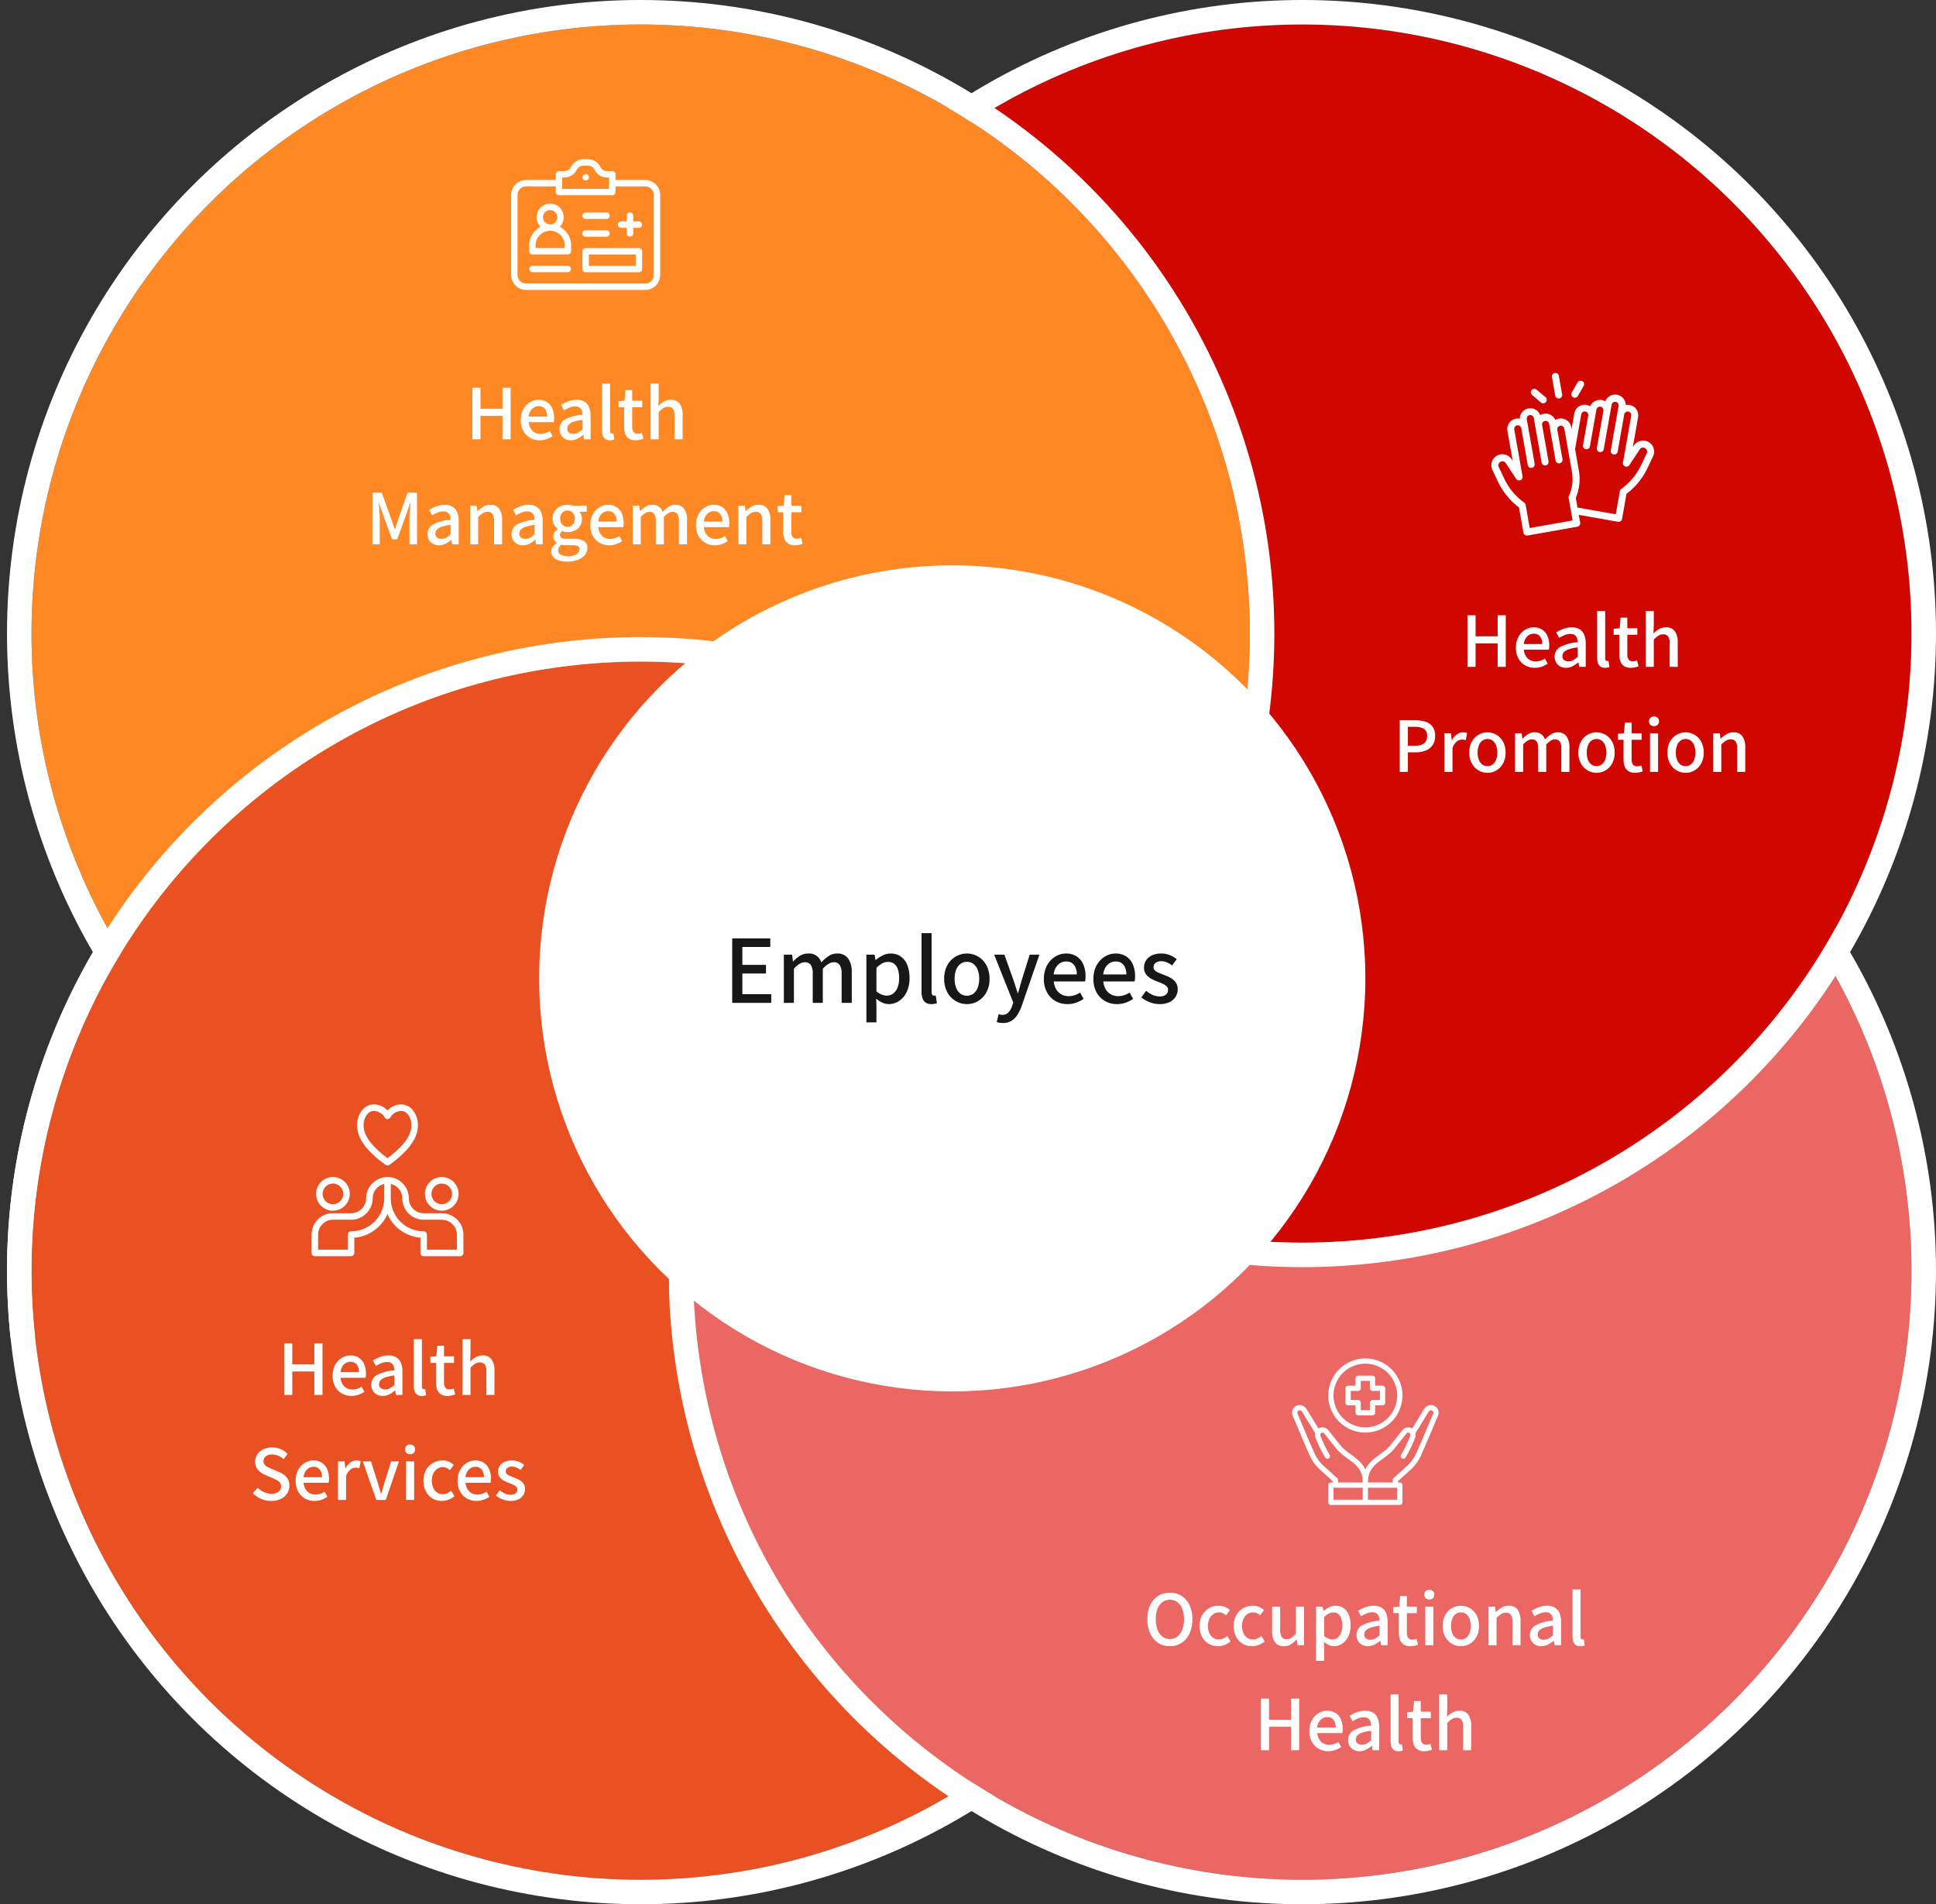
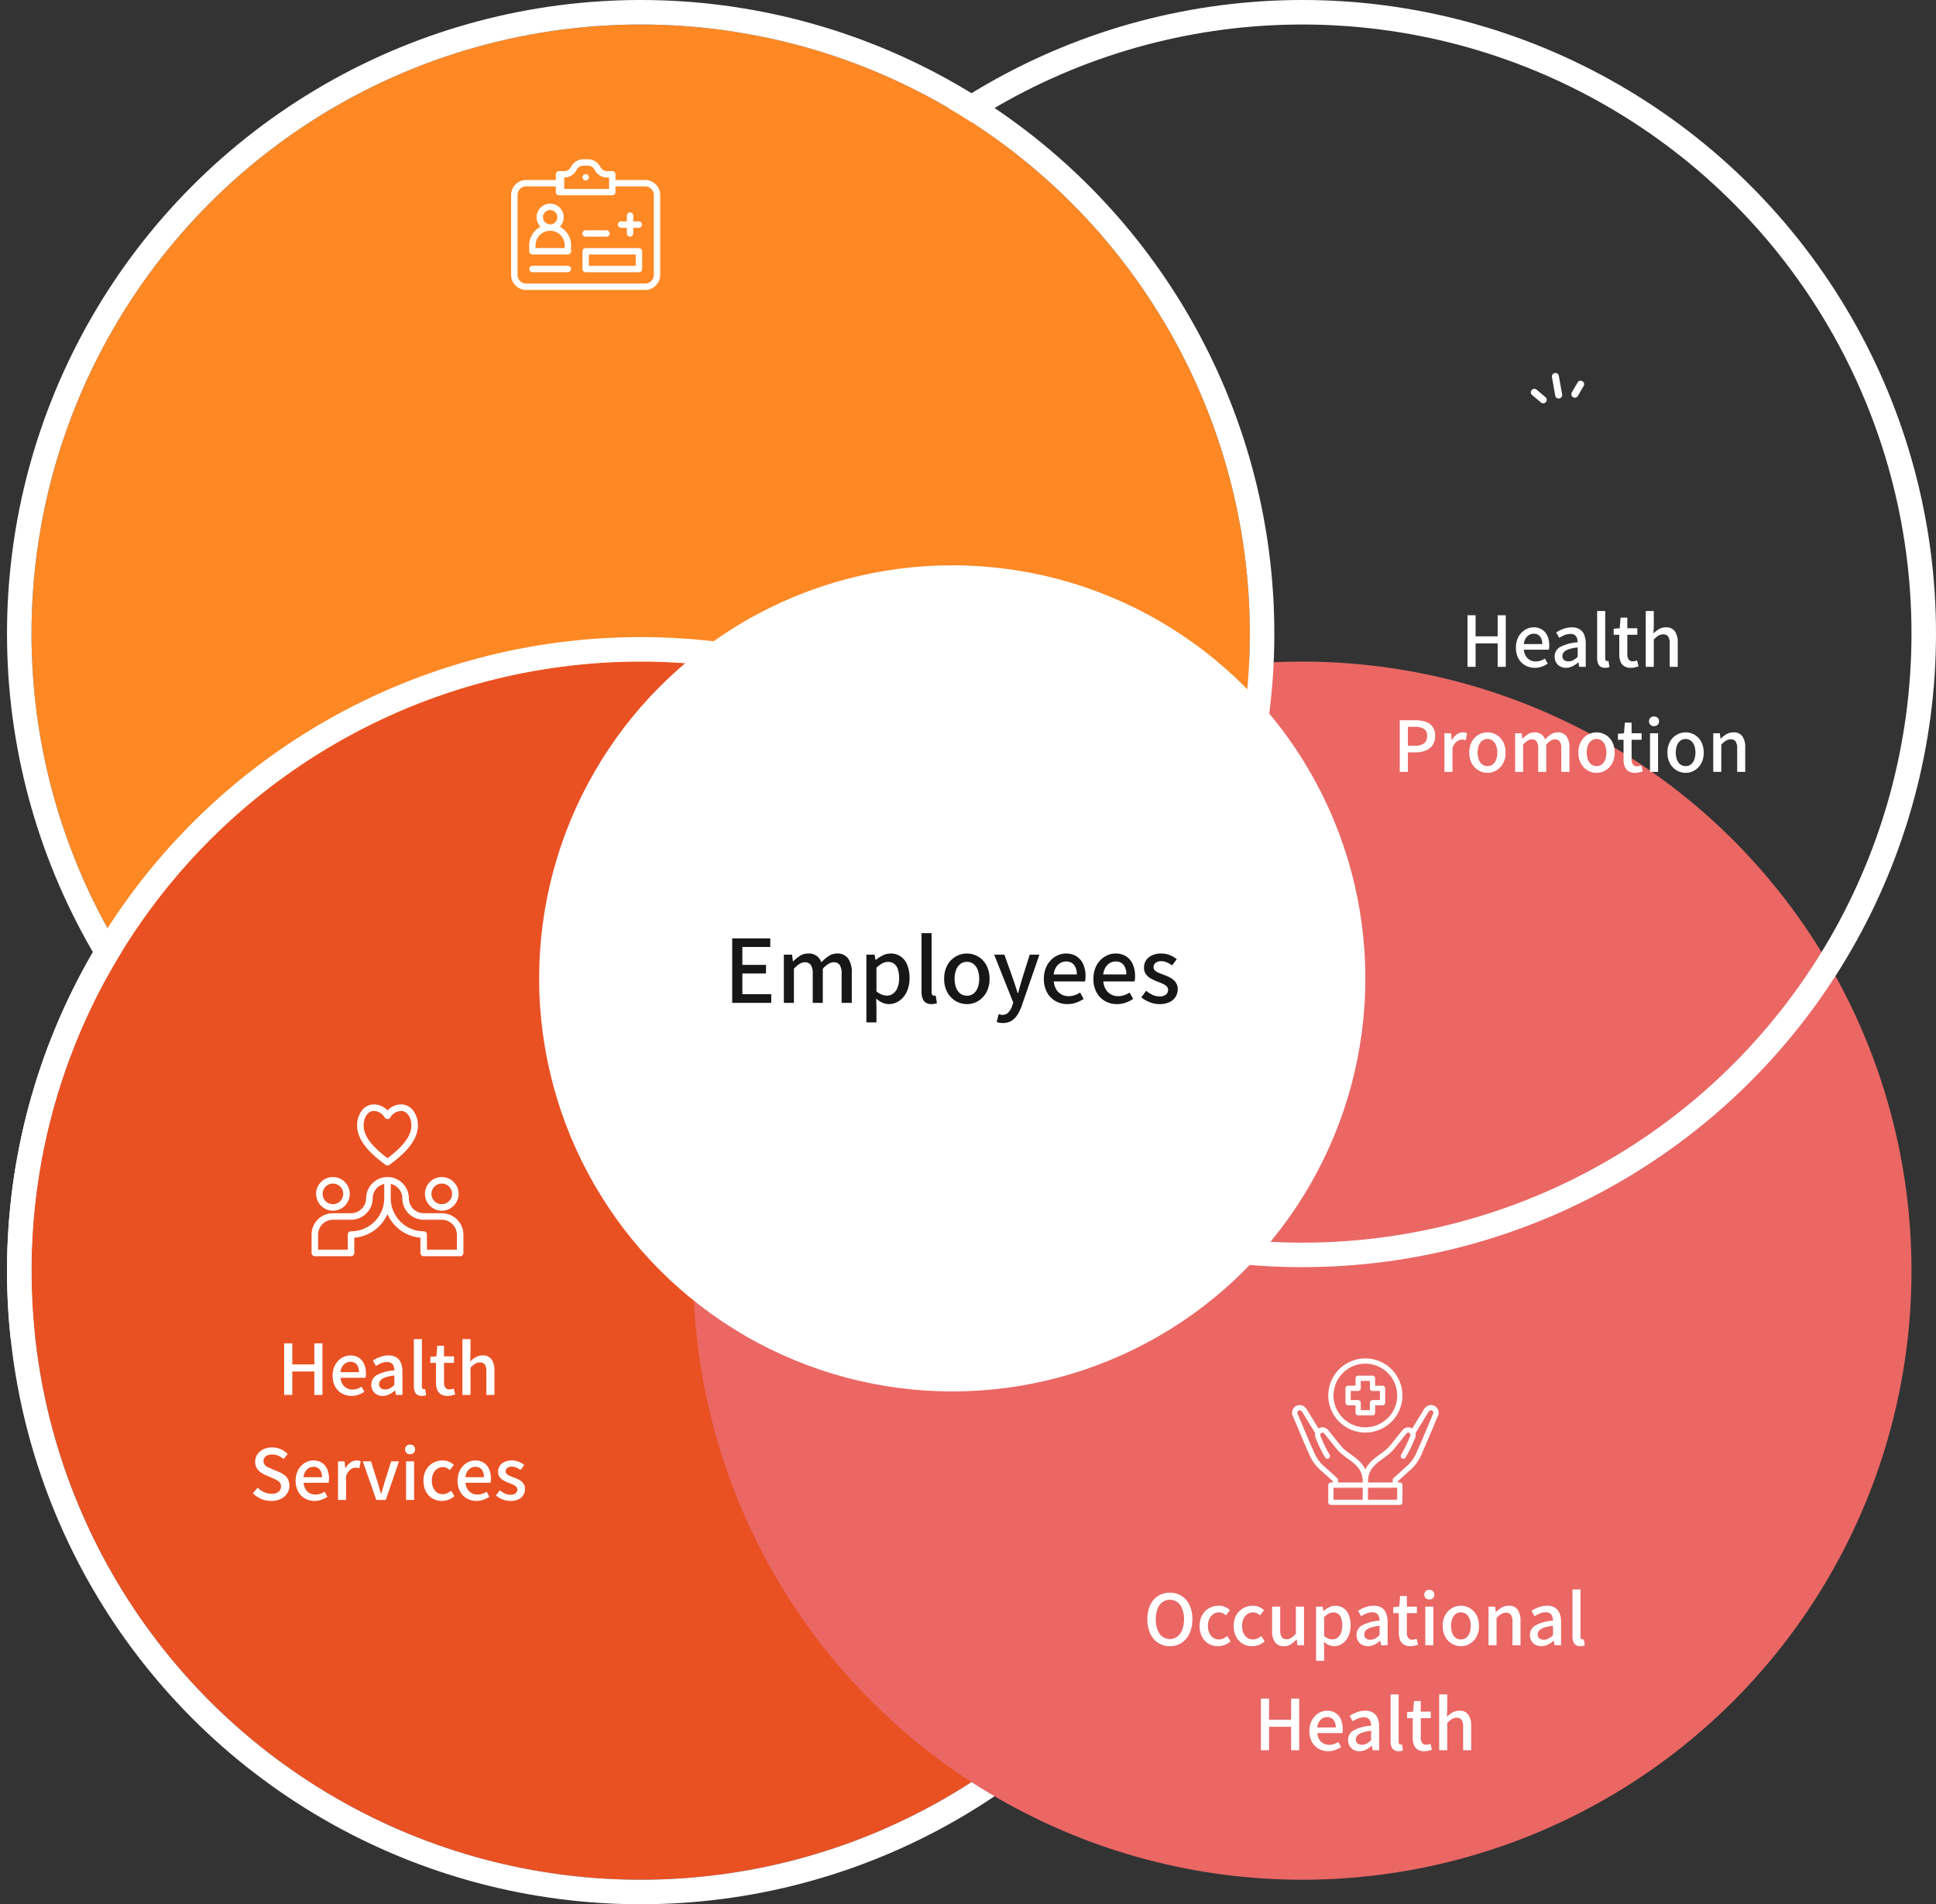
<svg xmlns="http://www.w3.org/2000/svg" width="553" height="544" viewBox="0 0 553 544">
  <rect x="0" y="0" width="553" height="544" fill="#333333" stroke="none" />
  <defs>
    <clipPath id="clip-path">
      <path id="Path_96863" data-name="Path 96863" d="M2988,8511.531l191.18-10.328s-.649-23.686.961-29.355,46.232-132.2,43.925-138.961-16.991-28.859-16.991-28.859l-73.974-13.5-73.312,19.68s-31.289,27.982-32.411,29.543-19.325,36.586-19.325,36.586l-17.37,62.129Z" transform="translate(-2986 -8290.531)" fill="#fff" />
    </clipPath>
    <clipPath id="clip-path-2">
      <path id="path1842" d="M0-682.665H42v42H0Z" transform="translate(0 682.665)" />
    </clipPath>
  </defs>
  <g id="Group_56929" data-name="Group 56929" transform="translate(-628 -8309.5)">
    <g id="Group_56758" data-name="Group 56758" transform="translate(626 8316.383)">
      <g id="Ellipse_3732" data-name="Ellipse 3732" transform="translate(11 182.118)" fill="#e95123" stroke="#fff" stroke-width="7">
        <circle cx="174" cy="174" r="174" stroke="none" />
        <circle cx="174" cy="174" r="177.5" fill="none" />
      </g>
      <g id="Ellipse_3731" data-name="Ellipse 3731" transform="translate(200 182.118)" fill="#ea6764" stroke="#fff" stroke-width="7">
        <circle cx="174" cy="174" r="174" stroke="none" />
-         <circle cx="174" cy="174" r="177.5" fill="none" />
      </g>
      <g id="Ellipse_3730" data-name="Ellipse 3730" transform="translate(200 0.117)" fill="#d00600" stroke="#fff" stroke-width="7">
-         <circle cx="174" cy="174" r="174" stroke="none" />
        <circle cx="174" cy="174" r="177.5" fill="none" />
      </g>
      <g id="Ellipse_3729" data-name="Ellipse 3729" transform="translate(11 0.117)" fill="#fd8824" stroke="#fff" stroke-width="7">
        <circle cx="174" cy="174" r="174" stroke="none" />
        <circle cx="174" cy="174" r="177.5" fill="none" />
      </g>
      <g id="Mask_Group_1584" data-name="Mask Group 1584" transform="translate(0 154.618)" clip-path="url(#clip-path)">
        <g id="Ellipse_3735" data-name="Ellipse 3735" transform="translate(11 27.5)" fill="#e95123" stroke="#fff" stroke-width="7">
          <circle cx="174" cy="174" r="174" stroke="none" />
          <circle cx="174" cy="174" r="177.5" fill="none" />
        </g>
      </g>
    </g>
    <circle id="Ellipse_3734" data-name="Ellipse 3734" cx="118" cy="118" r="118" transform="translate(782 8471)" fill="#fff" />
    <path id="Path_96955" data-name="Path 96955" d="M-55.84.28a5.985,5.985,0,0,1-3.33-.94,6.312,6.312,0,0,1-2.27-2.67,9.465,9.465,0,0,1-.82-4.09,9.251,9.251,0,0,1,.82-4.07,6.151,6.151,0,0,1,2.27-2.6A6.132,6.132,0,0,1-55.84-15a6.118,6.118,0,0,1,3.34.91,6.176,6.176,0,0,1,2.26,2.6,9.251,9.251,0,0,1,.82,4.07,9.465,9.465,0,0,1-.82,4.09A6.338,6.338,0,0,1-52.5-.66,5.972,5.972,0,0,1-55.84.28Zm0-2.04a3.394,3.394,0,0,0,2.13-.7A4.486,4.486,0,0,0-52.3-4.43a8.142,8.142,0,0,0,.5-2.99,7.982,7.982,0,0,0-.5-2.97,4.286,4.286,0,0,0-1.41-1.92,3.5,3.5,0,0,0-2.13-.67,3.5,3.5,0,0,0-2.13.67,4.222,4.222,0,0,0-1.4,1.92,8.128,8.128,0,0,0-.49,2.97,8.291,8.291,0,0,0,.49,2.99,4.418,4.418,0,0,0,1.4,1.97A3.394,3.394,0,0,0-55.84-1.76ZM-42.08.28a5.21,5.21,0,0,1-2.68-.69,4.99,4.99,0,0,1-1.88-1.98,6.437,6.437,0,0,1-.7-3.11,6.065,6.065,0,0,1,.76-3.13,5.2,5.2,0,0,1,2-1.97,5.485,5.485,0,0,1,2.68-.68,4.356,4.356,0,0,1,1.84.36,5.478,5.478,0,0,1,1.38.9l-1.14,1.5a3.834,3.834,0,0,0-.92-.63,2.375,2.375,0,0,0-1.04-.23,2.846,2.846,0,0,0-1.64.49,3.306,3.306,0,0,0-1.13,1.36,4.716,4.716,0,0,0-.41,2.03,4.817,4.817,0,0,0,.4,2.03,3.223,3.223,0,0,0,1.1,1.35,2.761,2.761,0,0,0,1.6.48,2.948,2.948,0,0,0,1.3-.29,5.264,5.264,0,0,0,1.1-.71l.96,1.54A5.308,5.308,0,0,1-40.2-.07,5.355,5.355,0,0,1-42.08.28Zm9.74,0a5.21,5.21,0,0,1-2.68-.69A4.99,4.99,0,0,1-36.9-2.39a6.437,6.437,0,0,1-.7-3.11,6.065,6.065,0,0,1,.76-3.13,5.2,5.2,0,0,1,2-1.97,5.485,5.485,0,0,1,2.68-.68,4.356,4.356,0,0,1,1.84.36,5.478,5.478,0,0,1,1.38.9l-1.14,1.5A3.834,3.834,0,0,0-31-9.15a2.375,2.375,0,0,0-1.04-.23,2.846,2.846,0,0,0-1.64.49,3.306,3.306,0,0,0-1.13,1.36,4.716,4.716,0,0,0-.41,2.03,4.817,4.817,0,0,0,.4,2.03,3.223,3.223,0,0,0,1.1,1.35,2.761,2.761,0,0,0,1.6.48,2.948,2.948,0,0,0,1.3-.29,5.264,5.264,0,0,0,1.1-.71l.96,1.54a5.308,5.308,0,0,1-1.7,1.03A5.355,5.355,0,0,1-32.34.28Zm9.1,0A2.962,2.962,0,0,1-25.82-.86a5.447,5.447,0,0,1-.82-3.22v-6.94h2.32v6.66a3.571,3.571,0,0,0,.44,2.02,1.6,1.6,0,0,0,1.4.62,2.44,2.44,0,0,0,1.36-.39,5.678,5.678,0,0,0,1.28-1.25v-7.66h2.32V0h-1.9l-.18-1.66h-.06a7.727,7.727,0,0,1-1.6,1.4A3.581,3.581,0,0,1-23.24.28Zm9.16,4.18V-11.02h1.88L-12-9.8h.04a9.149,9.149,0,0,1,1.6-1.04,3.9,3.9,0,0,1,1.8-.44,3.953,3.953,0,0,1,2.36.7A4.277,4.277,0,0,1-4.72-8.63a7.921,7.921,0,0,1,.5,2.95,7.133,7.133,0,0,1-.67,3.22A5.045,5.045,0,0,1-6.64-.42a4.188,4.188,0,0,1-2.32.7,3.565,3.565,0,0,1-1.46-.33,5.6,5.6,0,0,1-1.42-.93L-11.78.9V4.46ZM-9.4-1.66a2.364,2.364,0,0,0,1.43-.46,3.084,3.084,0,0,0,1-1.35A5.655,5.655,0,0,0-6.6-5.64a6.47,6.47,0,0,0-.27-1.99A2.635,2.635,0,0,0-7.7-8.91a2.292,2.292,0,0,0-1.48-.45,2.713,2.713,0,0,0-1.27.33,5.891,5.891,0,0,0-1.33,1.01v5.38a4.123,4.123,0,0,0,1.26.76A3.387,3.387,0,0,0-9.4-1.66ZM.72.28A3.418,3.418,0,0,1-.95-.12,2.948,2.948,0,0,1-2.1-1.24a3.274,3.274,0,0,1-.42-1.68A3.061,3.061,0,0,1-.95-5.67,12.561,12.561,0,0,1,4.06-7.02a4.123,4.123,0,0,0-.2-1.18,1.73,1.73,0,0,0-.63-.87A2.117,2.117,0,0,0,1.96-9.4,4.2,4.2,0,0,0,.3-9.06a11.644,11.644,0,0,0-1.52.78l-.86-1.56A12.683,12.683,0,0,1-.8-10.53a8.674,8.674,0,0,1,1.5-.54,6.511,6.511,0,0,1,1.66-.21,4.2,4.2,0,0,1,2.26.55A3.3,3.3,0,0,1,5.93-9.14a6.593,6.593,0,0,1,.43,2.52V0H4.48L4.3-1.26H4.22A8.114,8.114,0,0,1,2.6-.17,4.071,4.071,0,0,1,.72.28Zm.7-1.84a2.808,2.808,0,0,0,1.34-.33,6.183,6.183,0,0,0,1.3-.97V-5.54a11.47,11.47,0,0,0-2.58.53,3.3,3.3,0,0,0-1.37.82A1.608,1.608,0,0,0-.3-3.1,1.354,1.354,0,0,0,.2-1.92,2.033,2.033,0,0,0,1.42-1.56ZM12.9.28a3.489,3.489,0,0,1-1.97-.49A2.72,2.72,0,0,1,9.88-1.57,5.871,5.871,0,0,1,9.56-3.6V-9.16H7.96v-1.72l1.72-.14.26-3.04h1.92v3.04h2.86v1.86H11.86v5.58a2.469,2.469,0,0,0,.38,1.49,1.445,1.445,0,0,0,1.24.51,2.48,2.48,0,0,0,.6-.08,3.966,3.966,0,0,0,.56-.18l.42,1.7q-.44.14-.99.28A4.728,4.728,0,0,1,12.9.28ZM17.12,0V-11.02h2.3V0Zm1.16-13.06a1.44,1.44,0,0,1-1.05-.38,1.359,1.359,0,0,1-.39-1.02,1.308,1.308,0,0,1,.39-.98,1.44,1.44,0,0,1,1.05-.38,1.421,1.421,0,0,1,1.02.38,1.291,1.291,0,0,1,.4.98,1.341,1.341,0,0,1-.4,1.02A1.421,1.421,0,0,1,18.28-13.06ZM27.3.28a5,5,0,0,1-2.55-.69,5.177,5.177,0,0,1-1.92-1.98A6.221,6.221,0,0,1,22.1-5.5a6.264,6.264,0,0,1,.73-3.13,5.1,5.1,0,0,1,1.92-1.97,5.057,5.057,0,0,1,2.55-.68,5.016,5.016,0,0,1,1.94.39A4.932,4.932,0,0,1,30.9-9.76a5.374,5.374,0,0,1,1.14,1.81,6.669,6.669,0,0,1,.42,2.45,6.221,6.221,0,0,1-.73,3.11,5.226,5.226,0,0,1-1.9,1.98A4.894,4.894,0,0,1,27.3.28Zm0-1.92a2.388,2.388,0,0,0,1.49-.48,3.036,3.036,0,0,0,.97-1.35A5.558,5.558,0,0,0,30.1-5.5a5.558,5.558,0,0,0-.34-2.03,3.107,3.107,0,0,0-.97-1.36,2.356,2.356,0,0,0-1.49-.49,2.386,2.386,0,0,0-1.51.49,3.107,3.107,0,0,0-.97,1.36,5.558,5.558,0,0,0-.34,2.03,5.558,5.558,0,0,0,.34,2.03,3.036,3.036,0,0,0,.97,1.35A2.419,2.419,0,0,0,27.3-1.64ZM35.18,0V-11.02h1.88l.2,1.54h.04a9.011,9.011,0,0,1,1.64-1.27,3.8,3.8,0,0,1,2-.53,2.945,2.945,0,0,1,2.57,1.13,5.49,5.49,0,0,1,.81,3.23V0h-2.3V-6.64a3.564,3.564,0,0,0-.44-2.03,1.631,1.631,0,0,0-1.42-.61,2.487,2.487,0,0,0-1.35.37A7.925,7.925,0,0,0,37.48-7.8V0ZM50.26.28a3.418,3.418,0,0,1-1.67-.4,2.948,2.948,0,0,1-1.15-1.12,3.274,3.274,0,0,1-.42-1.68,3.061,3.061,0,0,1,1.57-2.75A12.561,12.561,0,0,1,53.6-7.02a4.123,4.123,0,0,0-.2-1.18,1.73,1.73,0,0,0-.63-.87A2.117,2.117,0,0,0,51.5-9.4a4.2,4.2,0,0,0-1.66.34,11.644,11.644,0,0,0-1.52.78l-.86-1.56a12.682,12.682,0,0,1,1.28-.69,8.674,8.674,0,0,1,1.5-.54,6.511,6.511,0,0,1,1.66-.21,4.2,4.2,0,0,1,2.26.55,3.3,3.3,0,0,1,1.31,1.59,6.593,6.593,0,0,1,.43,2.52V0H54.02l-.18-1.26h-.08A8.114,8.114,0,0,1,52.14-.17,4.071,4.071,0,0,1,50.26.28Zm.7-1.84a2.808,2.808,0,0,0,1.34-.33,6.183,6.183,0,0,0,1.3-.97V-5.54a11.47,11.47,0,0,0-2.58.53,3.3,3.3,0,0,0-1.37.82,1.608,1.608,0,0,0-.41,1.09,1.354,1.354,0,0,0,.5,1.18A2.033,2.033,0,0,0,50.96-1.56ZM61.44.28A2.3,2.3,0,0,1,60.1-.07a1.935,1.935,0,0,1-.72-1,4.782,4.782,0,0,1-.22-1.53V-15.94h2.3V-2.48a.975.975,0,0,0,.17.65.494.494,0,0,0,.37.19,1.289,1.289,0,0,0,.16-.01l.24-.03L62.68.06a3.533,3.533,0,0,1-.5.15A3.317,3.317,0,0,1,61.44.28ZM-29.83,30V15.26h2.32v6.02h6.3V15.26h2.32V30h-2.32V23.3h-6.3V30Zm19.22.28a5.428,5.428,0,0,1-2.72-.69,5.04,5.04,0,0,1-1.94-1.98,6.29,6.29,0,0,1-.72-3.11,6.551,6.551,0,0,1,.42-2.41,5.487,5.487,0,0,1,1.14-1.82,5.113,5.113,0,0,1,1.62-1.15,4.488,4.488,0,0,1,1.84-.4,4.42,4.42,0,0,1,2.46.65,4.093,4.093,0,0,1,1.52,1.82,6.671,6.671,0,0,1,.52,2.73q0,.34-.03.65a3.223,3.223,0,0,1-.09.53h-7.14a4.221,4.221,0,0,0,.55,1.79A3.175,3.175,0,0,0-12,28.05a3.351,3.351,0,0,0,1.67.41,4.218,4.218,0,0,0,1.38-.22,5.9,5.9,0,0,0,1.24-.6l.8,1.46a8.157,8.157,0,0,1-1.69.84A5.81,5.81,0,0,1-10.61,30.28Zm-3.14-6.78h5.28a3.382,3.382,0,0,0-.63-2.18,2.215,2.215,0,0,0-1.83-.78,2.555,2.555,0,0,0-1.28.34,2.84,2.84,0,0,0-1.01,1A3.971,3.971,0,0,0-13.75,23.5Zm12.06,6.78a3.418,3.418,0,0,1-1.67-.4,2.948,2.948,0,0,1-1.15-1.12,3.274,3.274,0,0,1-.42-1.68,3.061,3.061,0,0,1,1.57-2.75,12.561,12.561,0,0,1,5.01-1.35,4.123,4.123,0,0,0-.2-1.18,1.73,1.73,0,0,0-.63-.87A2.117,2.117,0,0,0-.45,20.6a4.2,4.2,0,0,0-1.66.34,11.644,11.644,0,0,0-1.52.78l-.86-1.56a12.682,12.682,0,0,1,1.28-.69,8.674,8.674,0,0,1,1.5-.54,6.511,6.511,0,0,1,1.66-.21,4.2,4.2,0,0,1,2.26.55,3.3,3.3,0,0,1,1.31,1.59,6.593,6.593,0,0,1,.43,2.52V30H2.07l-.18-1.26H1.81A8.114,8.114,0,0,1,.19,29.83,4.071,4.071,0,0,1-1.69,30.28Zm.7-1.84a2.808,2.808,0,0,0,1.34-.33,6.183,6.183,0,0,0,1.3-.97V24.46a11.47,11.47,0,0,0-2.58.53,3.3,3.3,0,0,0-1.37.82,1.608,1.608,0,0,0-.41,1.09,1.354,1.354,0,0,0,.5,1.18A2.033,2.033,0,0,0-.99,28.44ZM9.49,30.28a2.3,2.3,0,0,1-1.34-.35,1.935,1.935,0,0,1-.72-1,4.781,4.781,0,0,1-.22-1.53V14.06h2.3V27.52a.975.975,0,0,0,.17.65.494.494,0,0,0,.37.19,1.289,1.289,0,0,0,.16-.01l.24-.03.28,1.74a3.533,3.533,0,0,1-.5.15A3.317,3.317,0,0,1,9.49,30.28Zm7.38,0a3.489,3.489,0,0,1-1.97-.49,2.72,2.72,0,0,1-1.05-1.36,5.871,5.871,0,0,1-.32-2.03V20.84h-1.6V19.12l1.72-.14.26-3.04h1.92v3.04h2.86v1.86H15.83v5.58a2.469,2.469,0,0,0,.38,1.49,1.445,1.445,0,0,0,1.24.51,2.48,2.48,0,0,0,.6-.08,3.966,3.966,0,0,0,.56-.18l.42,1.7q-.44.14-.99.28A4.728,4.728,0,0,1,16.87,30.28ZM21.09,30V14.06h2.3v4.22l-.1,2.18a8,8,0,0,1,1.58-1.23,3.808,3.808,0,0,1,1.98-.51,2.945,2.945,0,0,1,2.57,1.13,5.49,5.49,0,0,1,.81,3.23V30h-2.3V23.36a3.564,3.564,0,0,0-.44-2.03,1.631,1.631,0,0,0-1.42-.61,2.487,2.487,0,0,0-1.35.37,7.925,7.925,0,0,0-1.33,1.11V30Z" transform="translate(1018 8779.5)" fill="#fff" />
    <g id="Group_56772" data-name="Group 56772" transform="translate(-246 1882.5)">
      <rect id="Rectangle_12582" data-name="Rectangle 12582" width="52" height="52" transform="translate(1238 6810)" fill="#fff" opacity="0" />
      <g id="g1836" transform="translate(1243 6815)">
        <g id="g1838" transform="translate(0 0)">
          <g id="g1840" clip-path="url(#clip-path-2)">
            <g id="g1846" transform="translate(21 34.652)">
              <path id="path1848" d="M0,0V6.083" fill="none" stroke="#fff" stroke-linecap="round" stroke-linejoin="round" stroke-miterlimit="22.926" stroke-width="1.5" />
            </g>
            <path id="path1850" d="M181.333-88.412h19.688v-4.922H181.333Z" transform="translate(-170.177 129.592)" fill="none" stroke="#fff" stroke-linecap="round" stroke-linejoin="round" stroke-miterlimit="22.926" stroke-width="1.5" />
            <g id="g1852" transform="translate(0.82 14.14)">
              <path id="path1854" d="M-142.505-211.142a34.093,34.093,0,0,1-2.538-5.172,1.621,1.621,0,0,1,.208-1.96,1.384,1.384,0,0,1,1.955.142c.46.554,3.185,3.979,3.646,4.533,2.54,3.057,7.069,3.917,7.568,9.127.5-5.21,5.028-6.071,7.568-9.127.46-.554,3.185-3.979,3.645-4.533a1.385,1.385,0,0,1,1.955-.142,1.621,1.621,0,0,1,.208,1.96,34.082,34.082,0,0,1-2.538,5.172m2.675-6.661,3.844-6.29c1.2-1.89,3.456-.439,2.656,1.266-.56,1.163-2.781,6.693-4.448,10.361a12.237,12.237,0,0,1-3.8,5.24l-3.219,2.926v.975M-145.18-217.8l-3.844-6.29c-1.2-1.89-3.456-.439-2.655,1.266.56,1.163,2.78,6.693,4.448,10.361a12.238,12.238,0,0,0,3.8,5.24l3.219,2.926v.975" transform="translate(151.847 224.983)" fill="none" stroke="#fff" stroke-linecap="round" stroke-linejoin="round" stroke-miterlimit="22.926" stroke-width="1.5" />
            </g>
            <g id="g1856" transform="translate(11.156 0.82)">
              <path id="path1858" d="M-150.156-300.312a9.863,9.863,0,0,0,9.844-9.844A9.863,9.863,0,0,0-150.156-320,9.863,9.863,0,0,0-160-310.156,9.863,9.863,0,0,0-150.156-300.312Z" transform="translate(160 319.999)" fill="none" stroke="#fff" stroke-linecap="round" stroke-linejoin="round" stroke-miterlimit="22.926" stroke-width="1.5" />
            </g>
            <g id="g1860" transform="translate(16.078 5.742)">
              <path id="path1862" d="M-43.8,0h4.1V2.871h2.871v4.1h-2.871V9.844h-4.1V6.973h-2.871v-4.1H-43.8Z" transform="translate(46.667)" fill="none" stroke="#fff" stroke-linecap="round" stroke-linejoin="round" stroke-miterlimit="22.926" stroke-width="1.5" />
            </g>
          </g>
        </g>
      </g>
    </g>
    <path id="Path_96951" data-name="Path 96951" d="M33.65,29V10.575H44.525v2.45H36.55V18.15H43.3V20.6H36.55v5.925H44.8V29ZM48.4,29V15.225h2.35l.25,1.95h.05a10.32,10.32,0,0,1,1.938-1.613,4.251,4.251,0,0,1,2.337-.662A3.625,3.625,0,0,1,59.1,17.425a11.6,11.6,0,0,1,2.112-1.812,4.227,4.227,0,0,1,2.362-.713,3.694,3.694,0,0,1,3.188,1.413A6.737,6.737,0,0,1,67.8,20.35V29H64.9V20.7a4.455,4.455,0,0,0-.55-2.538,1.983,1.983,0,0,0-1.725-.762,2.884,2.884,0,0,0-1.463.45,7.531,7.531,0,0,0-1.638,1.4V29H56.65V20.7a4.455,4.455,0,0,0-.55-2.538,2.011,2.011,0,0,0-1.75-.762,2.914,2.914,0,0,0-1.45.45,6.96,6.96,0,0,0-1.625,1.4V29Zm23.575,5.575V15.225h2.35l.25,1.525h.05a11.437,11.437,0,0,1,2-1.3,4.877,4.877,0,0,1,2.25-.55,4.942,4.942,0,0,1,2.95.875,5.347,5.347,0,0,1,1.85,2.438A9.9,9.9,0,0,1,84.3,21.9a8.916,8.916,0,0,1-.838,4.025,6.307,6.307,0,0,1-2.187,2.55,5.235,5.235,0,0,1-2.9.875,4.456,4.456,0,0,1-1.825-.413,7,7,0,0,1-1.775-1.163l.075,2.35v4.45Zm5.85-7.65a2.955,2.955,0,0,0,1.787-.575,3.856,3.856,0,0,0,1.25-1.687,7.069,7.069,0,0,0,.463-2.712,8.088,8.088,0,0,0-.338-2.488,3.294,3.294,0,0,0-1.037-1.6A2.865,2.865,0,0,0,78.1,17.3a3.391,3.391,0,0,0-1.588.413,7.364,7.364,0,0,0-1.662,1.263V25.7a5.154,5.154,0,0,0,1.575.95A4.234,4.234,0,0,0,77.825,26.925Zm12.75,2.425a2.87,2.87,0,0,1-1.675-.437,2.418,2.418,0,0,1-.9-1.25,5.977,5.977,0,0,1-.275-1.913V9.075H90.6V25.9a1.218,1.218,0,0,0,.212.813.618.618,0,0,0,.463.238,1.611,1.611,0,0,0,.2-.013l.3-.038.35,2.175a4.416,4.416,0,0,1-.625.188A4.147,4.147,0,0,1,90.575,29.35Zm10.125,0a6.25,6.25,0,0,1-3.188-.863,6.471,6.471,0,0,1-2.4-2.475,7.776,7.776,0,0,1-.913-3.888,7.83,7.83,0,0,1,.913-3.912A6.342,6.342,0,0,1,100.7,14.9a6.27,6.27,0,0,1,2.425.488A6.165,6.165,0,0,1,105.2,16.8a6.717,6.717,0,0,1,1.425,2.263,8.336,8.336,0,0,1,.525,3.063,7.776,7.776,0,0,1-.912,3.888,6.533,6.533,0,0,1-2.375,2.475A6.117,6.117,0,0,1,100.7,29.35Zm0-2.4a2.985,2.985,0,0,0,1.863-.6,3.8,3.8,0,0,0,1.213-1.687,6.948,6.948,0,0,0,.425-2.538,6.948,6.948,0,0,0-.425-2.538,3.883,3.883,0,0,0-1.213-1.7,2.944,2.944,0,0,0-1.863-.613,2.982,2.982,0,0,0-1.887.613,3.883,3.883,0,0,0-1.213,1.7,6.948,6.948,0,0,0-.425,2.538,6.948,6.948,0,0,0,.425,2.538,3.8,3.8,0,0,0,1.213,1.688A3.024,3.024,0,0,0,100.7,26.95Zm10.25,7.8a5.439,5.439,0,0,1-.962-.075,5.727,5.727,0,0,1-.788-.2l.55-2.25q.2.05.475.125a2.082,2.082,0,0,0,.55.075,2.322,2.322,0,0,0,1.8-.737,5.133,5.133,0,0,0,1.05-1.837l.3-.95-5.45-13.675H111.4l2.525,7.1q.325.925.637,1.912T115.2,26.2h.125q.25-.95.525-1.95t.55-1.925l2.225-7.1H121.4l-5.05,14.6a12.652,12.652,0,0,1-1.237,2.587,5.375,5.375,0,0,1-1.713,1.725A4.608,4.608,0,0,1,110.95,34.75Zm18.45-5.4a6.785,6.785,0,0,1-3.4-.863,6.3,6.3,0,0,1-2.425-2.475,7.863,7.863,0,0,1-.9-3.888,8.188,8.188,0,0,1,.525-3.013,6.858,6.858,0,0,1,1.425-2.275A6.391,6.391,0,0,1,126.65,15.4a5.61,5.61,0,0,1,2.3-.5,5.525,5.525,0,0,1,3.075.813,5.116,5.116,0,0,1,1.9,2.275,8.338,8.338,0,0,1,.65,3.413q0,.425-.038.813a4.028,4.028,0,0,1-.112.663H125.5a5.276,5.276,0,0,0,.688,2.237,3.968,3.968,0,0,0,1.475,1.45,4.189,4.189,0,0,0,2.088.513,5.272,5.272,0,0,0,1.725-.275,7.37,7.37,0,0,0,1.55-.75l1,1.825a10.2,10.2,0,0,1-2.112,1.05A7.262,7.262,0,0,1,129.4,29.35Zm-3.925-8.475h6.6a4.228,4.228,0,0,0-.787-2.725A2.768,2.768,0,0,0,129,17.175a3.194,3.194,0,0,0-1.6.425,3.55,3.55,0,0,0-1.263,1.25A4.964,4.964,0,0,0,125.475,20.875ZM143.55,29.35a6.785,6.785,0,0,1-3.4-.863,6.3,6.3,0,0,1-2.425-2.475,7.863,7.863,0,0,1-.9-3.888,8.188,8.188,0,0,1,.525-3.013,6.858,6.858,0,0,1,1.425-2.275A6.392,6.392,0,0,1,140.8,15.4a5.61,5.61,0,0,1,2.3-.5,5.525,5.525,0,0,1,3.075.813,5.116,5.116,0,0,1,1.9,2.275,8.338,8.338,0,0,1,.65,3.413q0,.425-.038.813a4.029,4.029,0,0,1-.113.663H139.65a5.276,5.276,0,0,0,.688,2.237,3.968,3.968,0,0,0,1.475,1.45,4.189,4.189,0,0,0,2.087.513,5.272,5.272,0,0,0,1.725-.275,7.37,7.37,0,0,0,1.55-.75l1,1.825a10.2,10.2,0,0,1-2.113,1.05A7.262,7.262,0,0,1,143.55,29.35Zm-3.925-8.475h6.6a4.228,4.228,0,0,0-.788-2.725,2.768,2.768,0,0,0-2.288-.975,3.194,3.194,0,0,0-1.6.425,3.55,3.55,0,0,0-1.262,1.25A4.964,4.964,0,0,0,139.625,20.875Zm16.05,8.475a7.513,7.513,0,0,1-2.787-.55,8.835,8.835,0,0,1-2.387-1.375l1.375-1.875a9.013,9.013,0,0,0,1.837,1.163,4.758,4.758,0,0,0,2.038.438,2.617,2.617,0,0,0,1.813-.538,1.712,1.712,0,0,0,.587-1.312,1.406,1.406,0,0,0-.437-1.05,3.891,3.891,0,0,0-1.137-.737q-.7-.313-1.45-.588a14.2,14.2,0,0,1-1.812-.837,4.541,4.541,0,0,1-1.463-1.25,3.087,3.087,0,0,1-.575-1.913,3.71,3.71,0,0,1,.587-2.075,4.025,4.025,0,0,1,1.688-1.425,6.045,6.045,0,0,1,2.625-.525,6.458,6.458,0,0,1,2.513.475,7.4,7.4,0,0,1,1.938,1.15L159.3,18.3a8.384,8.384,0,0,0-1.475-.862,3.8,3.8,0,0,0-1.575-.338,2.51,2.51,0,0,0-1.7.488A1.555,1.555,0,0,0,154,18.8a1.246,1.246,0,0,0,.4.95,3.5,3.5,0,0,0,1.063.65q.662.275,1.413.575a14.077,14.077,0,0,1,1.438.588,6.448,6.448,0,0,1,1.287.8,3.718,3.718,0,0,1,.938,1.125,3.375,3.375,0,0,1,.363,1.638,3.979,3.979,0,0,1-.6,2.125,4.113,4.113,0,0,1-1.75,1.538A6.522,6.522,0,0,1,155.675,29.35Z" transform="translate(803.5 8567)" fill="#171717" />
-     <path id="Path_96953" data-name="Path 96953" d="M-32.08,0V-14.74h2.32v6.02h6.3v-6.02h2.32V0h-2.32V-6.7h-6.3V0Zm19.22.28a5.428,5.428,0,0,1-2.72-.69,5.04,5.04,0,0,1-1.94-1.98,6.29,6.29,0,0,1-.72-3.11,6.551,6.551,0,0,1,.42-2.41,5.487,5.487,0,0,1,1.14-1.82,5.113,5.113,0,0,1,1.62-1.15,4.488,4.488,0,0,1,1.84-.4,4.42,4.42,0,0,1,2.46.65A4.093,4.093,0,0,1-9.24-8.81a6.671,6.671,0,0,1,.52,2.73q0,.34-.03.65a3.223,3.223,0,0,1-.09.53h-7.14a4.221,4.221,0,0,0,.55,1.79,3.175,3.175,0,0,0,1.18,1.16,3.351,3.351,0,0,0,1.67.41,4.218,4.218,0,0,0,1.38-.22,5.9,5.9,0,0,0,1.24-.6l.8,1.46a8.157,8.157,0,0,1-1.69.84A5.81,5.81,0,0,1-12.86.28ZM-16-6.5h5.28a3.382,3.382,0,0,0-.63-2.18,2.215,2.215,0,0,0-1.83-.78,2.555,2.555,0,0,0-1.28.34,2.84,2.84,0,0,0-1.01,1A3.971,3.971,0,0,0-16-6.5ZM-3.94.28a3.418,3.418,0,0,1-1.67-.4A2.948,2.948,0,0,1-6.76-1.24a3.274,3.274,0,0,1-.42-1.68A3.061,3.061,0,0,1-5.61-5.67,12.561,12.561,0,0,1-.6-7.02,4.123,4.123,0,0,0-.8-8.2a1.73,1.73,0,0,0-.63-.87A2.117,2.117,0,0,0-2.7-9.4a4.2,4.2,0,0,0-1.66.34,11.644,11.644,0,0,0-1.52.78l-.86-1.56a12.683,12.683,0,0,1,1.28-.69,8.674,8.674,0,0,1,1.5-.54,6.511,6.511,0,0,1,1.66-.21,4.2,4.2,0,0,1,2.26.55A3.3,3.3,0,0,1,1.27-9.14,6.593,6.593,0,0,1,1.7-6.62V0H-.18L-.36-1.26H-.44A8.114,8.114,0,0,1-2.06-.17,4.071,4.071,0,0,1-3.94.28Zm.7-1.84A2.808,2.808,0,0,0-1.9-1.89,6.183,6.183,0,0,0-.6-2.86V-5.54a11.47,11.47,0,0,0-2.58.53,3.3,3.3,0,0,0-1.37.82A1.608,1.608,0,0,0-4.96-3.1a1.354,1.354,0,0,0,.5,1.18A2.033,2.033,0,0,0-3.24-1.56ZM7.24.28A2.3,2.3,0,0,1,5.9-.07a1.935,1.935,0,0,1-.72-1A4.781,4.781,0,0,1,4.96-2.6V-15.94h2.3V-2.48a.975.975,0,0,0,.17.65.494.494,0,0,0,.37.19,1.289,1.289,0,0,0,.16-.01l.24-.03L8.48.06a3.533,3.533,0,0,1-.5.15A3.317,3.317,0,0,1,7.24.28Zm7.38,0a3.489,3.489,0,0,1-1.97-.49A2.72,2.72,0,0,1,11.6-1.57a5.871,5.871,0,0,1-.32-2.03V-9.16H9.68v-1.72l1.72-.14.26-3.04h1.92v3.04h2.86v1.86H13.58v5.58a2.469,2.469,0,0,0,.38,1.49,1.445,1.445,0,0,0,1.24.51,2.48,2.48,0,0,0,.6-.08,3.966,3.966,0,0,0,.56-.18l.42,1.7q-.44.14-.99.28A4.728,4.728,0,0,1,14.62.28ZM18.84,0V-15.94h2.3v4.22l-.1,2.18a8,8,0,0,1,1.58-1.23,3.808,3.808,0,0,1,1.98-.51,2.945,2.945,0,0,1,2.57,1.13,5.49,5.49,0,0,1,.81,3.23V0h-2.3V-6.64a3.564,3.564,0,0,0-.44-2.03,1.631,1.631,0,0,0-1.42-.61,2.487,2.487,0,0,0-1.35.37A7.925,7.925,0,0,0,21.14-7.8V0ZM-60.62,30V15.26h2.68l2.68,7.46q.26.72.5,1.47t.48,1.49h.1q.26-.74.49-1.49t.47-1.47l2.64-7.46h2.7V30h-2.16V22.72q0-.66.05-1.46t.12-1.62q.07-.82.15-1.48h-.1L-51,21.56l-2.56,7.02H-55l-2.58-7.02-1.18-3.4h-.08q.08.66.15,1.48t.12,1.62q.05.8.05,1.46V30Zm19,.28a3.418,3.418,0,0,1-1.67-.4,2.948,2.948,0,0,1-1.15-1.12,3.274,3.274,0,0,1-.42-1.68,3.061,3.061,0,0,1,1.57-2.75,12.561,12.561,0,0,1,5.01-1.35,4.123,4.123,0,0,0-.2-1.18,1.73,1.73,0,0,0-.63-.87,2.117,2.117,0,0,0-1.27-.33,4.2,4.2,0,0,0-1.66.34,11.644,11.644,0,0,0-1.52.78l-.86-1.56a12.682,12.682,0,0,1,1.28-.69,8.674,8.674,0,0,1,1.5-.54,6.511,6.511,0,0,1,1.66-.21,4.2,4.2,0,0,1,2.26.55,3.3,3.3,0,0,1,1.31,1.59,6.593,6.593,0,0,1,.43,2.52V30h-1.88l-.18-1.26h-.08a8.114,8.114,0,0,1-1.62,1.09A4.071,4.071,0,0,1-41.62,30.28Zm.7-1.84a2.808,2.808,0,0,0,1.34-.33,6.183,6.183,0,0,0,1.3-.97V24.46a11.47,11.47,0,0,0-2.58.53,3.3,3.3,0,0,0-1.37.82,1.608,1.608,0,0,0-.41,1.09,1.354,1.354,0,0,0,.5,1.18A2.033,2.033,0,0,0-40.92,28.44Zm8.2,1.56V18.98h1.88l.2,1.54h.04a9.011,9.011,0,0,1,1.64-1.27,3.8,3.8,0,0,1,2-.53,2.945,2.945,0,0,1,2.57,1.13,5.49,5.49,0,0,1,.81,3.23V30h-2.3V23.36a3.564,3.564,0,0,0-.44-2.03,1.631,1.631,0,0,0-1.42-.61,2.487,2.487,0,0,0-1.35.37,7.925,7.925,0,0,0-1.33,1.11V30Zm15.08.28a3.418,3.418,0,0,1-1.67-.4,2.948,2.948,0,0,1-1.15-1.12,3.274,3.274,0,0,1-.42-1.68,3.061,3.061,0,0,1,1.57-2.75,12.561,12.561,0,0,1,5.01-1.35,4.123,4.123,0,0,0-.2-1.18,1.73,1.73,0,0,0-.63-.87,2.117,2.117,0,0,0-1.27-.33,4.2,4.2,0,0,0-1.66.34,11.645,11.645,0,0,0-1.52.78l-.86-1.56a12.682,12.682,0,0,1,1.28-.69,8.674,8.674,0,0,1,1.5-.54A6.511,6.511,0,0,1-16,18.72a4.2,4.2,0,0,1,2.26.55,3.3,3.3,0,0,1,1.31,1.59A6.593,6.593,0,0,1-12,23.38V30h-1.88l-.18-1.26h-.08a8.114,8.114,0,0,1-1.62,1.09A4.071,4.071,0,0,1-17.64,30.28Zm.7-1.84a2.808,2.808,0,0,0,1.34-.33,6.183,6.183,0,0,0,1.3-.97V24.46a11.47,11.47,0,0,0-2.58.53,3.3,3.3,0,0,0-1.37.82,1.608,1.608,0,0,0-.41,1.09,1.354,1.354,0,0,0,.5,1.18A2.033,2.033,0,0,0-16.94,28.44Zm11.98,6.5a7.794,7.794,0,0,1-2.36-.33,3.672,3.672,0,0,1-1.63-.97,2.27,2.27,0,0,1-.59-1.6,2.312,2.312,0,0,1,.42-1.32,3.717,3.717,0,0,1,1.18-1.08v-.08a2.475,2.475,0,0,1-.71-.73,2.008,2.008,0,0,1-.29-1.11,1.959,1.959,0,0,1,.39-1.19,3.668,3.668,0,0,1,.85-.85V25.6a3.981,3.981,0,0,1-1.02-1.2,3.409,3.409,0,0,1-.44-1.74,3.766,3.766,0,0,1,.59-2.13,3.78,3.78,0,0,1,1.56-1.35,4.861,4.861,0,0,1,2.11-.46,5.3,5.3,0,0,1,.89.07,3.515,3.515,0,0,1,.71.19H.6v1.74H-1.48a2.811,2.811,0,0,1,.5.86,3.15,3.15,0,0,1,.2,1.14,3.692,3.692,0,0,1-.55,2.05,3.574,3.574,0,0,1-1.49,1.3,4.755,4.755,0,0,1-2.08.45,3.6,3.6,0,0,1-.77-.09,5.2,5.2,0,0,1-.77-.23,2.226,2.226,0,0,0-.43.48,1.184,1.184,0,0,0-.17.66.939.939,0,0,0,.39.78,2.507,2.507,0,0,0,1.45.3h2.04a5.57,5.57,0,0,1,2.94.63,2.219,2.219,0,0,1,1,2.03,3.045,3.045,0,0,1-.7,1.94,4.734,4.734,0,0,1-1.99,1.4A8.135,8.135,0,0,1-4.96,34.94Zm.06-9.92a2.028,2.028,0,0,0,1.04-.28,1.985,1.985,0,0,0,.76-.81,2.686,2.686,0,0,0,.28-1.27,2.567,2.567,0,0,0-.28-1.25,2.04,2.04,0,0,0-.75-.79,2.012,2.012,0,0,0-1.05-.28,2.012,2.012,0,0,0-1.05.28,2.04,2.04,0,0,0-.75.79,2.567,2.567,0,0,0-.28,1.25,2.609,2.609,0,0,0,.29,1.27,2.077,2.077,0,0,0,.76.81A1.976,1.976,0,0,0-4.9,25.02Zm.26,8.4a4.521,4.521,0,0,0,1.68-.28,2.862,2.862,0,0,0,1.1-.73,1.414,1.414,0,0,0,.4-.95.953.953,0,0,0-.52-.95,3.625,3.625,0,0,0-1.52-.25H-5.16a6.889,6.889,0,0,1-.76-.04,6.757,6.757,0,0,1-.72-.12,2.372,2.372,0,0,0-.7.78,1.761,1.761,0,0,0-.22.82,1.407,1.407,0,0,0,.78,1.26A4.216,4.216,0,0,0-4.64,33.42ZM7,30.28a5.428,5.428,0,0,1-2.72-.69,5.04,5.04,0,0,1-1.94-1.98,6.29,6.29,0,0,1-.72-3.11,6.551,6.551,0,0,1,.42-2.41,5.487,5.487,0,0,1,1.14-1.82A5.113,5.113,0,0,1,4.8,19.12a4.488,4.488,0,0,1,1.84-.4,4.42,4.42,0,0,1,2.46.65,4.093,4.093,0,0,1,1.52,1.82,6.671,6.671,0,0,1,.52,2.73q0,.34-.03.65a3.223,3.223,0,0,1-.09.53H3.88a4.221,4.221,0,0,0,.55,1.79,3.175,3.175,0,0,0,1.18,1.16,3.351,3.351,0,0,0,1.67.41,4.218,4.218,0,0,0,1.38-.22,5.9,5.9,0,0,0,1.24-.6l.8,1.46a8.157,8.157,0,0,1-1.69.84A5.81,5.81,0,0,1,7,30.28ZM3.86,23.5H9.14a3.382,3.382,0,0,0-.63-2.18,2.215,2.215,0,0,0-1.83-.78,2.555,2.555,0,0,0-1.28.34,2.84,2.84,0,0,0-1.01,1A3.971,3.971,0,0,0,3.86,23.5ZM13.72,30V18.98H15.6l.2,1.56h.04a8.256,8.256,0,0,1,1.55-1.29,3.4,3.4,0,0,1,1.87-.53,2.9,2.9,0,0,1,3.02,2.02,9.278,9.278,0,0,1,1.69-1.45,3.381,3.381,0,0,1,1.89-.57,2.955,2.955,0,0,1,2.55,1.13,5.389,5.389,0,0,1,.83,3.23V30H26.92V23.36a3.564,3.564,0,0,0-.44-2.03,1.586,1.586,0,0,0-1.38-.61,2.307,2.307,0,0,0-1.17.36,6.025,6.025,0,0,0-1.31,1.12V30h-2.3V23.36a3.564,3.564,0,0,0-.44-2.03,1.608,1.608,0,0,0-1.4-.61,2.332,2.332,0,0,0-1.16.36,5.568,5.568,0,0,0-1.3,1.12V30Zm23.46.28a5.428,5.428,0,0,1-2.72-.69,5.041,5.041,0,0,1-1.94-1.98,6.29,6.29,0,0,1-.72-3.11,6.551,6.551,0,0,1,.42-2.41,5.487,5.487,0,0,1,1.14-1.82,5.113,5.113,0,0,1,1.62-1.15,4.488,4.488,0,0,1,1.84-.4,4.42,4.42,0,0,1,2.46.65,4.093,4.093,0,0,1,1.52,1.82,6.671,6.671,0,0,1,.52,2.73q0,.34-.03.65a3.223,3.223,0,0,1-.09.53H34.06a4.221,4.221,0,0,0,.55,1.79,3.175,3.175,0,0,0,1.18,1.16,3.351,3.351,0,0,0,1.67.41,4.218,4.218,0,0,0,1.38-.22,5.9,5.9,0,0,0,1.24-.6l.8,1.46a8.158,8.158,0,0,1-1.69.84A5.81,5.81,0,0,1,37.18,30.28ZM34.04,23.5h5.28a3.382,3.382,0,0,0-.63-2.18,2.215,2.215,0,0,0-1.83-.78,2.555,2.555,0,0,0-1.28.34,2.84,2.84,0,0,0-1.01,1A3.971,3.971,0,0,0,34.04,23.5ZM43.9,30V18.98h1.88l.2,1.54h.04a9.011,9.011,0,0,1,1.64-1.27,3.8,3.8,0,0,1,2-.53,2.945,2.945,0,0,1,2.57,1.13,5.49,5.49,0,0,1,.81,3.23V30h-2.3V23.36a3.564,3.564,0,0,0-.44-2.03,1.631,1.631,0,0,0-1.42-.61,2.487,2.487,0,0,0-1.35.37A7.925,7.925,0,0,0,46.2,22.2V30Zm16.18.28a3.489,3.489,0,0,1-1.97-.49,2.72,2.72,0,0,1-1.05-1.36,5.871,5.871,0,0,1-.32-2.03V20.84h-1.6V19.12l1.72-.14.26-3.04h1.92v3.04H61.9v1.86H59.04v5.58a2.469,2.469,0,0,0,.38,1.49,1.445,1.445,0,0,0,1.24.51,2.48,2.48,0,0,0,.6-.08,3.966,3.966,0,0,0,.56-.18l.42,1.7q-.44.14-.99.28A4.728,4.728,0,0,1,60.08,30.28Z" transform="translate(795 8435)" fill="#fff" />
    <g id="Group_56771" data-name="Group 56771" transform="translate(-521 1685)">
      <rect id="Rectangle_12581" data-name="Rectangle 12581" width="52" height="52" transform="translate(1290 6663)" fill="#fff" opacity="0" />
      <g id="card" transform="translate(1295 6670)">
        <g id="Group_56767" data-name="Group 56767" transform="translate(0 0)">
          <path id="Path_96864" data-name="Path 96864" d="M372.979,217.038h-1.621v-1.621a.915.915,0,1,0-1.829,0v1.621h-1.621a.915.915,0,1,0,0,1.829h1.621v1.621a.915.915,0,0,0,1.829,0v-1.621h1.621a.915.915,0,0,0,0-1.829Z" transform="translate(-336.475 -199.286)" fill="#fff" />
          <g id="Group_56760" data-name="Group 56760" transform="translate(20.373 25.361)">
            <path id="Path_96865" data-name="Path 96865" d="M261.131,343.4H245.915a.915.915,0,0,1-.915-.915v-5.072a.915.915,0,0,1,.915-.915h15.216a.915.915,0,0,1,.915.915v5.072A.915.915,0,0,1,261.131,343.4Zm-14.3-1.829h13.387v-3.243H246.829Z" transform="translate(-245 -336.494)" fill="#fff" />
          </g>
          <g id="Group_56761" data-name="Group 56761" transform="translate(20.373 15.216)">
-             <path id="Path_96866" data-name="Path 96866" d="M251.832,216.331h-5.917a.915.915,0,1,1,0-1.829h5.917a.915.915,0,1,1,0,1.829Z" transform="translate(-245 -214.502)" fill="#fff" />
-           </g>
+             </g>
          <g id="Group_56762" data-name="Group 56762" transform="translate(20.373 20.289)">
            <path id="Path_96867" data-name="Path 96867" d="M251.832,277.327h-5.917a.915.915,0,1,1,0-1.829h5.917a.915.915,0,1,1,0,1.829Z" transform="translate(-245 -275.498)" fill="#fff" />
          </g>
          <g id="Group_56763" data-name="Group 56763" transform="translate(5.157 30.433)">
            <path id="Path_96868" data-name="Path 96868" d="M73.072,399.319H62.928a.915.915,0,0,1,0-1.829H73.072a.915.915,0,0,1,0,1.829Z" transform="translate(-62.013 -397.49)" fill="#fff" />
          </g>
          <g id="Group_56766" data-name="Group 56766">
            <g id="Group_56764" data-name="Group 56764" transform="translate(0 5.918)">
              <path id="Path_96869" data-name="Path 96869" d="M38.279,134.093H4.3A4.3,4.3,0,0,1,0,129.8V106.972a4.3,4.3,0,0,1,4.3-4.3H13.68v1.829H4.3a2.47,2.47,0,0,0-2.467,2.467V129.8A2.47,2.47,0,0,0,4.3,132.264H38.279a2.47,2.47,0,0,0,2.467-2.467V106.972a2.47,2.47,0,0,0-2.467-2.467H28.9v-1.829h9.383a4.3,4.3,0,0,1,4.3,4.3V129.8A4.3,4.3,0,0,1,38.279,134.093Z" transform="translate(0 -102.676)" fill="#fff" />
            </g>
            <g id="Group_56765" data-name="Group 56765" transform="translate(12.765)">
-               <path id="Path_96870" data-name="Path 96870" d="M169.637,41.8H154.421a.915.915,0,0,1-.915-.915V35.81a.915.915,0,0,1,.915-.915h1.491a2.132,2.132,0,0,0,1.917-1.185,3.952,3.952,0,0,1,3.554-2.2h1.291a3.952,3.952,0,0,1,3.554,2.2h0a2.132,2.132,0,0,0,1.917,1.185h1.491a.915.915,0,0,1,.915.915v5.072A.915.915,0,0,1,169.637,41.8Zm-14.3-1.829h13.387V36.725h-.577a3.952,3.952,0,0,1-3.554-2.2h0a2.132,2.132,0,0,0-1.918-1.185h-1.291a2.132,2.132,0,0,0-1.918,1.185,3.951,3.951,0,0,1-3.554,2.2h-.577v3.243Z" transform="translate(-153.506 -31.514)" fill="#fff" />
+               <path id="Path_96870" data-name="Path 96870" d="M169.637,41.8H154.421a.915.915,0,0,1-.915-.915V35.81a.915.915,0,0,1,.915-.915h1.491a2.132,2.132,0,0,0,1.917-1.185,3.952,3.952,0,0,1,3.554-2.2h1.291a3.952,3.952,0,0,1,3.554,2.2h0a2.132,2.132,0,0,0,1.917,1.185h1.491a.915.915,0,0,1,.915.915v5.072A.915.915,0,0,1,169.637,41.8Zm-14.3-1.829h13.387V36.725h-.577a3.952,3.952,0,0,1-3.554-2.2h0a2.132,2.132,0,0,0-1.918-1.185h-1.291a2.132,2.132,0,0,0-1.918,1.185,3.951,3.951,0,0,1-3.554,2.2v3.243Z" transform="translate(-153.506 -31.514)" fill="#fff" />
            </g>
          </g>
          <path id="Path_96871" data-name="Path 96871" d="M70.756,190.6a3.873,3.873,0,1,0-5.511,0,5.992,5.992,0,0,0-3.231,5.312V197.6a.915.915,0,0,0,.915.915H73.072a.915.915,0,0,0,.915-.915v-1.691A5.991,5.991,0,0,0,70.756,190.6Zm-4.8-2.719A2.044,2.044,0,1,1,68,189.922,2.046,2.046,0,0,1,65.956,187.877Zm6.2,8.807H63.842v-.776a4.157,4.157,0,1,1,8.315,0Z" transform="translate(-56.856 -171.324)" fill="#fff" />
        </g>
        <g id="Group_56768" data-name="Group 56768" transform="translate(20.394 4.226)">
          <path id="Path_96872" data-name="Path 96872" d="M246.146,84.162a.913.913,0,1,1,.179-1.811A.913.913,0,0,1,246.146,84.162Z" transform="translate(-245.252 -82.332)" fill="#fff" />
        </g>
      </g>
    </g>
    <path id="Path_96952" data-name="Path 96952" d="M-29.83,0V-14.74h2.32v6.02h6.3v-6.02h2.32V0h-2.32V-6.7h-6.3V0Zm19.22.28a5.428,5.428,0,0,1-2.72-.69,5.04,5.04,0,0,1-1.94-1.98,6.29,6.29,0,0,1-.72-3.11,6.551,6.551,0,0,1,.42-2.41,5.487,5.487,0,0,1,1.14-1.82,5.113,5.113,0,0,1,1.62-1.15,4.488,4.488,0,0,1,1.84-.4,4.42,4.42,0,0,1,2.46.65A4.093,4.093,0,0,1-6.99-8.81a6.671,6.671,0,0,1,.52,2.73q0,.34-.03.65a3.223,3.223,0,0,1-.09.53h-7.14a4.221,4.221,0,0,0,.55,1.79A3.175,3.175,0,0,0-12-1.95a3.351,3.351,0,0,0,1.67.41,4.218,4.218,0,0,0,1.38-.22,5.9,5.9,0,0,0,1.24-.6l.8,1.46A8.157,8.157,0,0,1-8.6-.06,5.81,5.81,0,0,1-10.61.28ZM-13.75-6.5h5.28A3.382,3.382,0,0,0-9.1-8.68a2.215,2.215,0,0,0-1.83-.78,2.555,2.555,0,0,0-1.28.34,2.84,2.84,0,0,0-1.01,1A3.971,3.971,0,0,0-13.75-6.5ZM-1.69.28a3.418,3.418,0,0,1-1.67-.4A2.948,2.948,0,0,1-4.51-1.24a3.274,3.274,0,0,1-.42-1.68A3.061,3.061,0,0,1-3.36-5.67,12.561,12.561,0,0,1,1.65-7.02a4.123,4.123,0,0,0-.2-1.18,1.73,1.73,0,0,0-.63-.87A2.117,2.117,0,0,0-.45-9.4a4.2,4.2,0,0,0-1.66.34,11.644,11.644,0,0,0-1.52.78l-.86-1.56a12.683,12.683,0,0,1,1.28-.69,8.674,8.674,0,0,1,1.5-.54,6.511,6.511,0,0,1,1.66-.21,4.2,4.2,0,0,1,2.26.55A3.3,3.3,0,0,1,3.52-9.14a6.593,6.593,0,0,1,.43,2.52V0H2.07L1.89-1.26H1.81A8.114,8.114,0,0,1,.19-.17,4.071,4.071,0,0,1-1.69.28Zm.7-1.84A2.808,2.808,0,0,0,.35-1.89a6.183,6.183,0,0,0,1.3-.97V-5.54a11.47,11.47,0,0,0-2.58.53,3.3,3.3,0,0,0-1.37.82A1.608,1.608,0,0,0-2.71-3.1a1.354,1.354,0,0,0,.5,1.18A2.033,2.033,0,0,0-.99-1.56ZM9.49.28A2.3,2.3,0,0,1,8.15-.07a1.935,1.935,0,0,1-.72-1A4.781,4.781,0,0,1,7.21-2.6V-15.94h2.3V-2.48a.975.975,0,0,0,.17.65.494.494,0,0,0,.37.19,1.289,1.289,0,0,0,.16-.01l.24-.03L10.73.06a3.533,3.533,0,0,1-.5.15A3.317,3.317,0,0,1,9.49.28Zm7.38,0A3.489,3.489,0,0,1,14.9-.21a2.72,2.72,0,0,1-1.05-1.36,5.871,5.871,0,0,1-.32-2.03V-9.16h-1.6v-1.72l1.72-.14.26-3.04h1.92v3.04h2.86v1.86H15.83v5.58a2.469,2.469,0,0,0,.38,1.49,1.445,1.445,0,0,0,1.24.51,2.48,2.48,0,0,0,.6-.08,3.966,3.966,0,0,0,.56-.18l.42,1.7q-.44.14-.99.28A4.728,4.728,0,0,1,16.87.28ZM21.09,0V-15.94h2.3v4.22l-.1,2.18a8,8,0,0,1,1.58-1.23,3.808,3.808,0,0,1,1.98-.51,2.945,2.945,0,0,1,2.57,1.13,5.49,5.49,0,0,1,.81,3.23V0h-2.3V-6.64a3.564,3.564,0,0,0-.44-2.03,1.631,1.631,0,0,0-1.42-.61,2.487,2.487,0,0,0-1.35.37A7.925,7.925,0,0,0,23.39-7.8V0ZM-49.17,30V15.26h4.46a9.037,9.037,0,0,1,2.92.43,4.056,4.056,0,0,1,1.99,1.4,4.313,4.313,0,0,1,.73,2.65,4.487,4.487,0,0,1-.72,2.63,4.338,4.338,0,0,1-1.97,1.54,7.549,7.549,0,0,1-2.87.51h-2.22V30Zm2.32-7.46h2.02a4.149,4.149,0,0,0,2.6-.68,2.538,2.538,0,0,0,.86-2.12,2.209,2.209,0,0,0-.9-2.04,5.1,5.1,0,0,0-2.66-.56h-1.92ZM-36.41,30V18.98h1.88l.2,1.98h.04a5.053,5.053,0,0,1,1.42-1.65,2.9,2.9,0,0,1,1.72-.59,3.3,3.3,0,0,1,.68.06,3.607,3.607,0,0,1,.54.16l-.4,2.02a3.607,3.607,0,0,0-.54-.14,3.593,3.593,0,0,0-.58-.04,2.438,2.438,0,0,0-1.4.53,4.023,4.023,0,0,0-1.26,1.85V30Zm12.3.28a5,5,0,0,1-2.55-.69,5.177,5.177,0,0,1-1.92-1.98,6.221,6.221,0,0,1-.73-3.11,6.264,6.264,0,0,1,.73-3.13,5.1,5.1,0,0,1,1.92-1.97,5.057,5.057,0,0,1,2.55-.68,5.016,5.016,0,0,1,1.94.39,4.932,4.932,0,0,1,1.66,1.13,5.374,5.374,0,0,1,1.14,1.81,6.669,6.669,0,0,1,.42,2.45,6.221,6.221,0,0,1-.73,3.11,5.226,5.226,0,0,1-1.9,1.98A4.894,4.894,0,0,1-24.11,30.28Zm0-1.92a2.388,2.388,0,0,0,1.49-.48,3.036,3.036,0,0,0,.97-1.35,5.558,5.558,0,0,0,.34-2.03,5.558,5.558,0,0,0-.34-2.03,3.107,3.107,0,0,0-.97-1.36,2.356,2.356,0,0,0-1.49-.49,2.386,2.386,0,0,0-1.51.49,3.107,3.107,0,0,0-.97,1.36,5.558,5.558,0,0,0-.34,2.03,5.558,5.558,0,0,0,.34,2.03,3.036,3.036,0,0,0,.97,1.35A2.419,2.419,0,0,0-24.11,28.36ZM-16.23,30V18.98h1.88l.2,1.56h.04a8.256,8.256,0,0,1,1.55-1.29,3.4,3.4,0,0,1,1.87-.53,3.2,3.2,0,0,1,1.94.53,3.177,3.177,0,0,1,1.08,1.49,9.278,9.278,0,0,1,1.69-1.45,3.381,3.381,0,0,1,1.89-.57,2.955,2.955,0,0,1,2.55,1.13,5.389,5.389,0,0,1,.83,3.23V30H-3.03V23.36a3.564,3.564,0,0,0-.44-2.03,1.586,1.586,0,0,0-1.38-.61,2.307,2.307,0,0,0-1.17.36A6.025,6.025,0,0,0-7.33,22.2V30h-2.3V23.36a3.564,3.564,0,0,0-.44-2.03,1.608,1.608,0,0,0-1.4-.61,2.332,2.332,0,0,0-1.16.36,5.568,5.568,0,0,0-1.3,1.12V30Zm23.28.28a5,5,0,0,1-2.55-.69,5.177,5.177,0,0,1-1.92-1.98,6.221,6.221,0,0,1-.73-3.11,6.264,6.264,0,0,1,.73-3.13,5.074,5.074,0,0,1,4.47-2.65,5.016,5.016,0,0,1,1.94.39,4.932,4.932,0,0,1,1.66,1.13,5.374,5.374,0,0,1,1.14,1.81,6.669,6.669,0,0,1,.42,2.45,6.221,6.221,0,0,1-.73,3.11,5.226,5.226,0,0,1-1.9,1.98A4.894,4.894,0,0,1,7.05,30.28Zm0-1.92a2.388,2.388,0,0,0,1.49-.48,3.036,3.036,0,0,0,.97-1.35,6.23,6.23,0,0,0,0-4.06,3.107,3.107,0,0,0-.97-1.36,2.356,2.356,0,0,0-1.49-.49,2.386,2.386,0,0,0-1.51.49,3.107,3.107,0,0,0-.97,1.36,6.23,6.23,0,0,0,0,4.06,3.036,3.036,0,0,0,.97,1.35A2.419,2.419,0,0,0,7.05,28.36Zm11.04,1.92a3.489,3.489,0,0,1-1.97-.49,2.72,2.72,0,0,1-1.05-1.36,5.871,5.871,0,0,1-.32-2.03V20.84h-1.6V19.12l1.72-.14.26-3.04h1.92v3.04h2.86v1.86H17.05v5.58a2.469,2.469,0,0,0,.38,1.49,1.445,1.445,0,0,0,1.24.51,2.48,2.48,0,0,0,.6-.08,3.966,3.966,0,0,0,.56-.18l.42,1.7q-.44.14-.99.28A4.728,4.728,0,0,1,18.09,30.28ZM22.31,30V18.98h2.3V30Zm1.16-13.06a1.44,1.44,0,0,1-1.05-.38,1.359,1.359,0,0,1-.39-1.02,1.308,1.308,0,0,1,.39-.98,1.44,1.44,0,0,1,1.05-.38,1.421,1.421,0,0,1,1.02.38,1.291,1.291,0,0,1,.4.98,1.341,1.341,0,0,1-.4,1.02A1.421,1.421,0,0,1,23.47,16.94Zm9.02,13.34a5,5,0,0,1-2.55-.69,5.177,5.177,0,0,1-1.92-1.98,6.221,6.221,0,0,1-.73-3.11,6.264,6.264,0,0,1,.73-3.13,5.074,5.074,0,0,1,4.47-2.65,5.016,5.016,0,0,1,1.94.39,4.932,4.932,0,0,1,1.66,1.13,5.374,5.374,0,0,1,1.14,1.81,6.669,6.669,0,0,1,.42,2.45,6.221,6.221,0,0,1-.73,3.11,5.226,5.226,0,0,1-1.9,1.98A4.894,4.894,0,0,1,32.49,30.28Zm0-1.92a2.388,2.388,0,0,0,1.49-.48,3.036,3.036,0,0,0,.97-1.35,6.23,6.23,0,0,0,0-4.06,3.107,3.107,0,0,0-.97-1.36,2.356,2.356,0,0,0-1.49-.49,2.386,2.386,0,0,0-1.51.49,3.107,3.107,0,0,0-.97,1.36,6.23,6.23,0,0,0,0,4.06,3.036,3.036,0,0,0,.97,1.35A2.419,2.419,0,0,0,32.49,28.36ZM40.37,30V18.98h1.88l.2,1.54h.04a9.011,9.011,0,0,1,1.64-1.27,3.8,3.8,0,0,1,2-.53,2.945,2.945,0,0,1,2.57,1.13,5.49,5.49,0,0,1,.81,3.23V30h-2.3V23.36a3.564,3.564,0,0,0-.44-2.03,1.631,1.631,0,0,0-1.42-.61,2.487,2.487,0,0,0-1.35.37,7.925,7.925,0,0,0-1.33,1.11V30Z" transform="translate(1077 8500)" fill="#fff" />
    <g id="Group_56773" data-name="Group 56773" transform="translate(-238 1735)">
      <rect id="Rectangle_12582-2" data-name="Rectangle 12582" width="52" height="52" transform="translate(1289 6678)" fill="#fff" opacity="0" />
      <g id="high-five" transform="translate(1291.895 6681)">
-         <path id="Path_96873" data-name="Path 96873" d="M44.957,82.026a3.165,3.165,0,0,0-4.145,1.023l-.317.48,1.513-8.58a3.017,3.017,0,0,0-3.535-3.486,3.015,3.015,0,0,0-5.833-1.029,3.017,3.017,0,0,0-4.313,1.4,3.016,3.016,0,0,0-4.539,2.051L23,78.339l-.094-.534a3.017,3.017,0,0,0-4.539-2.052,3.014,3.014,0,0,0-4.313-1.394,3.015,3.015,0,0,0-5.834,1.027,3.016,3.016,0,0,0-3.535,3.486L6.2,87.452l-.317-.48A3.148,3.148,0,0,0,.408,90.055L1.995,93.4a19.862,19.862,0,0,0,6,7.354l1.268,7.189a1,1,0,0,0,1.157.81l14.237-2.51a1,1,0,0,0,.81-1.157l-.393-2.23,11.2,1.975a1,1,0,0,0,1.157-.81L38.7,96.836a19.861,19.861,0,0,0,6-7.354l1.587-3.35A3.152,3.152,0,0,0,44.957,82.026Zm-33.9,24.591-1.164-6.6a1,1,0,0,0-.4-.637A17.854,17.854,0,0,1,3.8,92.55L2.213,89.2a1.151,1.151,0,0,1,2-1.127l2.97,4.5A1,1,0,0,0,9,91.847L6.651,78.526a1.018,1.018,0,1,1,2-.354l1.851,10.5a1,1,0,0,0,1.967-.347l-2.243-12.72a1.018,1.018,0,1,1,2-.353l2.243,12.72a1,1,0,0,0,1.967-.347l-1.851-10.5a1.018,1.018,0,0,1,2-.353l1.851,10.5a1,1,0,1,0,1.967-.347l-1.484-8.419a1.018,1.018,0,0,1,2-.353l2.19,12.419a11.752,11.752,0,0,1-.859,6.889,1,1,0,0,0-.073.583l1.13,6.411Zm33.423-21.34-1.587,3.35A17.855,17.855,0,0,1,37.2,95.458a1,1,0,0,0-.4.637l-1.164,6.6L24.7,100.767l-.489-2.775a13.738,13.738,0,0,0,.88-7.769l-1.082-6.137,1.741-9.857a1.018,1.018,0,1,1,2,.353h0L26.274,83a1,1,0,0,0,1.967.347l1.851-10.5a1.018,1.018,0,1,1,2,.354L30.246,83.7a1,1,0,1,0,1.967.347l2.243-12.72a1.018,1.018,0,0,1,2,.354L34.217,84.4a1,1,0,1,0,1.967.347l1.852-10.5a1.018,1.018,0,1,1,2,.353L37.692,87.924a1,1,0,0,0,1.817.724l2.97-4.5a1.151,1.151,0,0,1,2,1.127Z" transform="translate(0 -62.272)" fill="#fff" />
        <g id="Group_56776" data-name="Group 56776" transform="translate(11.416 0)">
          <g id="Group_56773-2" data-name="Group 56773" transform="translate(5.966 0)">
            <path id="Path_96874" data-name="Path 96874" d="M192.35,7.345a1,1,0,0,1-.982-.825l-.943-5.347a1,1,0,0,1,1.967-.347l.943,5.347a1,1,0,0,1-.985,1.172Z" transform="translate(-190.409 0)" fill="#fff" />
          </g>
          <g id="Group_56774" data-name="Group 56774" transform="translate(11.524 2.304)">
            <path id="Path_96875" data-name="Path 96875" d="M252.617,30.2a1,1,0,0,1-.864-1.5l1.631-2.824a1,1,0,1,1,1.73,1l-1.631,2.824A1,1,0,0,1,252.617,30.2Z" transform="translate(-251.619 -25.383)" fill="#fff" />
          </g>
          <g id="Group_56775" data-name="Group 56775" transform="translate(0 4.624)">
            <path id="Path_96876" data-name="Path 96876" d="M128.189,55.024a1,1,0,0,1-.641-.234l-2.5-2.1a1,1,0,1,1,1.284-1.53l2.5,2.1a1,1,0,0,1-.643,1.764Z" transform="translate(-124.692 -50.93)" fill="#fff" />
          </g>
        </g>
      </g>
    </g>
    <path id="Path_96954" data-name="Path 96954" d="M-29.83,0V-14.74h2.32v6.02h6.3v-6.02h2.32V0h-2.32V-6.7h-6.3V0Zm19.22.28a5.428,5.428,0,0,1-2.72-.69,5.04,5.04,0,0,1-1.94-1.98,6.29,6.29,0,0,1-.72-3.11,6.551,6.551,0,0,1,.42-2.41,5.487,5.487,0,0,1,1.14-1.82,5.113,5.113,0,0,1,1.62-1.15,4.488,4.488,0,0,1,1.84-.4,4.42,4.42,0,0,1,2.46.65A4.093,4.093,0,0,1-6.99-8.81a6.671,6.671,0,0,1,.52,2.73q0,.34-.03.65a3.223,3.223,0,0,1-.09.53h-7.14a4.221,4.221,0,0,0,.55,1.79A3.175,3.175,0,0,0-12-1.95a3.351,3.351,0,0,0,1.67.41,4.218,4.218,0,0,0,1.38-.22,5.9,5.9,0,0,0,1.24-.6l.8,1.46A8.157,8.157,0,0,1-8.6-.06,5.81,5.81,0,0,1-10.61.28ZM-13.75-6.5h5.28A3.382,3.382,0,0,0-9.1-8.68a2.215,2.215,0,0,0-1.83-.78,2.555,2.555,0,0,0-1.28.34,2.84,2.84,0,0,0-1.01,1A3.971,3.971,0,0,0-13.75-6.5ZM-1.69.28a3.418,3.418,0,0,1-1.67-.4A2.948,2.948,0,0,1-4.51-1.24a3.274,3.274,0,0,1-.42-1.68A3.061,3.061,0,0,1-3.36-5.67,12.561,12.561,0,0,1,1.65-7.02a4.123,4.123,0,0,0-.2-1.18,1.73,1.73,0,0,0-.63-.87A2.117,2.117,0,0,0-.45-9.4a4.2,4.2,0,0,0-1.66.34,11.644,11.644,0,0,0-1.52.78l-.86-1.56a12.683,12.683,0,0,1,1.28-.69,8.674,8.674,0,0,1,1.5-.54,6.511,6.511,0,0,1,1.66-.21,4.2,4.2,0,0,1,2.26.55A3.3,3.3,0,0,1,3.52-9.14a6.593,6.593,0,0,1,.43,2.52V0H2.07L1.89-1.26H1.81A8.114,8.114,0,0,1,.19-.17,4.071,4.071,0,0,1-1.69.28Zm.7-1.84A2.808,2.808,0,0,0,.35-1.89a6.183,6.183,0,0,0,1.3-.97V-5.54a11.47,11.47,0,0,0-2.58.53,3.3,3.3,0,0,0-1.37.82A1.608,1.608,0,0,0-2.71-3.1a1.354,1.354,0,0,0,.5,1.18A2.033,2.033,0,0,0-.99-1.56ZM9.49.28A2.3,2.3,0,0,1,8.15-.07a1.935,1.935,0,0,1-.72-1A4.781,4.781,0,0,1,7.21-2.6V-15.94h2.3V-2.48a.975.975,0,0,0,.17.65.494.494,0,0,0,.37.19,1.289,1.289,0,0,0,.16-.01l.24-.03L10.73.06a3.533,3.533,0,0,1-.5.15A3.317,3.317,0,0,1,9.49.28Zm7.38,0A3.489,3.489,0,0,1,14.9-.21a2.72,2.72,0,0,1-1.05-1.36,5.871,5.871,0,0,1-.32-2.03V-9.16h-1.6v-1.72l1.72-.14.26-3.04h1.92v3.04h2.86v1.86H15.83v5.58a2.469,2.469,0,0,0,.38,1.49,1.445,1.445,0,0,0,1.24.51,2.48,2.48,0,0,0,.6-.08,3.966,3.966,0,0,0,.56-.18l.42,1.7q-.44.14-.99.28A4.728,4.728,0,0,1,16.87.28ZM21.09,0V-15.94h2.3v4.22l-.1,2.18a8,8,0,0,1,1.58-1.23,3.808,3.808,0,0,1,1.98-.51,2.945,2.945,0,0,1,2.57,1.13,5.49,5.49,0,0,1,.81,3.23V0h-2.3V-6.64a3.564,3.564,0,0,0-.44-2.03,1.631,1.631,0,0,0-1.42-.61,2.487,2.487,0,0,0-1.35.37A7.925,7.925,0,0,0,23.39-7.8V0ZM-33.53,30.28a7.193,7.193,0,0,1-2.87-.58,7.511,7.511,0,0,1-2.37-1.6l1.36-1.6a6.585,6.585,0,0,0,1.83,1.26,4.945,4.945,0,0,0,2.11.48,3.134,3.134,0,0,0,2.03-.58,1.848,1.848,0,0,0,.71-1.5,1.805,1.805,0,0,0-.3-1.09,2.385,2.385,0,0,0-.83-.69q-.53-.28-1.21-.58l-2.04-.88a7.259,7.259,0,0,1-1.41-.79,4.066,4.066,0,0,1-1.14-1.24,3.5,3.5,0,0,1-.45-1.83,3.636,3.636,0,0,1,.62-2.08,4.238,4.238,0,0,1,1.72-1.45,5.689,5.689,0,0,1,2.5-.53,6.149,6.149,0,0,1,2.46.5,5.957,5.957,0,0,1,1.98,1.36l-1.18,1.48a5.771,5.771,0,0,0-1.49-.97,4.324,4.324,0,0,0-1.77-.35,2.874,2.874,0,0,0-1.8.51,1.642,1.642,0,0,0-.66,1.37,1.59,1.59,0,0,0,.34,1.05,2.654,2.654,0,0,0,.89.68q.55.27,1.13.51l2.02.86a6.775,6.775,0,0,1,1.56.88,3.7,3.7,0,0,1,1.06,1.26,4,4,0,0,1,.38,1.84,3.91,3.91,0,0,1-.62,2.15,4.441,4.441,0,0,1-1.78,1.56A6.068,6.068,0,0,1-33.53,30.28Zm12.36,0a5.428,5.428,0,0,1-2.72-.69,5.04,5.04,0,0,1-1.94-1.98,6.29,6.29,0,0,1-.72-3.11,6.551,6.551,0,0,1,.42-2.41,5.487,5.487,0,0,1,1.14-1.82,5.113,5.113,0,0,1,1.62-1.15,4.488,4.488,0,0,1,1.84-.4,4.42,4.42,0,0,1,2.46.65,4.093,4.093,0,0,1,1.52,1.82,6.671,6.671,0,0,1,.52,2.73q0,.34-.03.65a3.223,3.223,0,0,1-.09.53h-7.14a4.221,4.221,0,0,0,.55,1.79,3.175,3.175,0,0,0,1.18,1.16,3.351,3.351,0,0,0,1.67.41,4.218,4.218,0,0,0,1.38-.22,5.9,5.9,0,0,0,1.24-.6l.8,1.46a8.157,8.157,0,0,1-1.69.84A5.81,5.81,0,0,1-21.17,30.28Zm-3.14-6.78h5.28a3.382,3.382,0,0,0-.63-2.18,2.215,2.215,0,0,0-1.83-.78,2.555,2.555,0,0,0-1.28.34,2.84,2.84,0,0,0-1.01,1A3.971,3.971,0,0,0-24.31,23.5Zm9.86,6.5V18.98h1.88l.2,1.98h.04a5.053,5.053,0,0,1,1.42-1.65,2.9,2.9,0,0,1,1.72-.59,3.3,3.3,0,0,1,.68.06,3.607,3.607,0,0,1,.54.16l-.4,2.02a3.607,3.607,0,0,0-.54-.14,3.593,3.593,0,0,0-.58-.04,2.438,2.438,0,0,0-1.4.53,4.023,4.023,0,0,0-1.26,1.85V30Zm10.94,0L-7.37,18.98h2.34l1.88,5.94q.24.8.48,1.63t.48,1.65h.08q.26-.82.5-1.65t.46-1.63L.73,18.98H2.97L-.81,30Zm8.5,0V18.98h2.3V30ZM6.15,16.94a1.44,1.44,0,0,1-1.05-.38,1.359,1.359,0,0,1-.39-1.02,1.308,1.308,0,0,1,.39-.98,1.44,1.44,0,0,1,1.05-.38,1.421,1.421,0,0,1,1.02.38,1.291,1.291,0,0,1,.4.98,1.341,1.341,0,0,1-.4,1.02A1.421,1.421,0,0,1,6.15,16.94Zm9.08,13.34a5.21,5.21,0,0,1-2.68-.69,4.99,4.99,0,0,1-1.88-1.98,6.437,6.437,0,0,1-.7-3.11,6.065,6.065,0,0,1,.76-3.13,5.2,5.2,0,0,1,2-1.97,5.485,5.485,0,0,1,2.68-.68,4.356,4.356,0,0,1,1.84.36,5.478,5.478,0,0,1,1.38.9l-1.14,1.5a3.834,3.834,0,0,0-.92-.63,2.375,2.375,0,0,0-1.04-.23,2.846,2.846,0,0,0-1.64.49,3.306,3.306,0,0,0-1.13,1.36,4.716,4.716,0,0,0-.41,2.03,4.817,4.817,0,0,0,.4,2.03,3.223,3.223,0,0,0,1.1,1.35,2.761,2.761,0,0,0,1.6.48,2.948,2.948,0,0,0,1.3-.29,5.264,5.264,0,0,0,1.1-.71l.96,1.54a5.436,5.436,0,0,1-3.58,1.38Zm9.86,0a5.428,5.428,0,0,1-2.72-.69,5.04,5.04,0,0,1-1.94-1.98,6.29,6.29,0,0,1-.72-3.11,6.551,6.551,0,0,1,.42-2.41,5.487,5.487,0,0,1,1.14-1.82,5.113,5.113,0,0,1,1.62-1.15,4.488,4.488,0,0,1,1.84-.4,4.42,4.42,0,0,1,2.46.65,4.093,4.093,0,0,1,1.52,1.82,6.671,6.671,0,0,1,.52,2.73q0,.34-.03.65a3.223,3.223,0,0,1-.09.53H21.97a4.221,4.221,0,0,0,.55,1.79,3.175,3.175,0,0,0,1.18,1.16,3.351,3.351,0,0,0,1.67.41,4.218,4.218,0,0,0,1.38-.22,5.9,5.9,0,0,0,1.24-.6l.8,1.46a8.157,8.157,0,0,1-1.69.84A5.81,5.81,0,0,1,25.09,30.28ZM21.95,23.5h5.28a3.382,3.382,0,0,0-.63-2.18,2.215,2.215,0,0,0-1.83-.78,2.555,2.555,0,0,0-1.28.34,2.84,2.84,0,0,0-1.01,1A3.971,3.971,0,0,0,21.95,23.5Zm12.84,6.78a6.01,6.01,0,0,1-2.23-.44,7.068,7.068,0,0,1-1.91-1.1l1.1-1.5a7.211,7.211,0,0,0,1.47.93,3.806,3.806,0,0,0,1.63.35,2.094,2.094,0,0,0,1.45-.43,1.369,1.369,0,0,0,.47-1.05,1.125,1.125,0,0,0-.35-.84,3.112,3.112,0,0,0-.91-.59q-.56-.25-1.16-.47a11.359,11.359,0,0,1-1.45-.67,3.633,3.633,0,0,1-1.17-1,2.469,2.469,0,0,1-.46-1.53,2.968,2.968,0,0,1,.47-1.66,3.22,3.22,0,0,1,1.35-1.14,4.836,4.836,0,0,1,2.1-.42,5.167,5.167,0,0,1,2.01.38,5.923,5.923,0,0,1,1.55.92l-1.06,1.42a6.708,6.708,0,0,0-1.18-.69,3.036,3.036,0,0,0-1.26-.27,2.008,2.008,0,0,0-1.36.39,1.244,1.244,0,0,0-.44.97,1,1,0,0,0,.32.76,2.8,2.8,0,0,0,.85.52q.53.22,1.13.46a11.261,11.261,0,0,1,1.15.47,5.158,5.158,0,0,1,1.03.64,2.974,2.974,0,0,1,.75.9,2.7,2.7,0,0,1,.29,1.31,3.183,3.183,0,0,1-.48,1.7,3.29,3.29,0,0,1-1.4,1.23A5.218,5.218,0,0,1,34.79,30.28Z" transform="translate(739 8708)" fill="#fff" />
    <g id="Group_56777" data-name="Group 56777" transform="translate(192 1624)">
      <rect id="Rectangle_12581-2" data-name="Rectangle 12581" width="52" height="52" transform="translate(521 6997)" fill="#fff" opacity="0" />
      <g id="Sharing" transform="translate(525 7001)">
        <path id="Path_96877" data-name="Path 96877" d="M162.189,17.451a.93.93,0,0,1-.548-.178c-5.55-4.032-8.135-7.62-8.135-11.292a6.917,6.917,0,0,1,1.26-4.1A4.368,4.368,0,0,1,158.313,0a5.322,5.322,0,0,1,3.875,1.742A5.322,5.322,0,0,1,166.064,0a4.368,4.368,0,0,1,3.547,1.881,6.918,6.918,0,0,1,1.26,4.1c0,3.671-2.585,7.259-8.135,11.292A.93.93,0,0,1,162.189,17.451ZM158.313,1.864c-1.842,0-2.943,2.094-2.943,4.118,0,2.912,2.17,5.9,6.819,9.38,4.649-3.478,6.819-6.469,6.819-9.38,0-2.024-1.1-4.118-2.944-4.118A3.8,3.8,0,0,0,163,3.717a.93.93,0,0,1-1.622,0A3.8,3.8,0,0,0,158.313,1.864Z" transform="translate(-140.502)" fill="#fff" />
        <path id="Path_96878" data-name="Path 96878" d="M20.056,254.614a4.807,4.807,0,1,1,4.807-4.807A4.813,4.813,0,0,1,20.056,254.614Zm0-7.751A2.944,2.944,0,1,0,23,249.807,2.947,2.947,0,0,0,20.056,246.864Z" transform="translate(-13.957 -224.245)" fill="#fff" />
        <path id="Path_96879" data-name="Path 96879" d="M387.047,254.614a4.807,4.807,0,1,1,4.807-4.807A4.813,4.813,0,0,1,387.047,254.614Zm0-7.751a2.944,2.944,0,1,0,2.943,2.944A2.947,2.947,0,0,0,387.047,246.864Z" transform="translate(-349.859 -224.245)" fill="#fff" />
        <path id="Path_96880" data-name="Path 96880" d="M41.531,257.118a6.187,6.187,0,0,0-4.344-1.783H32.021a4.24,4.24,0,0,1-4.235-4.235,6.1,6.1,0,0,0-12.2,0,4.336,4.336,0,0,1-4.321,4.235H6.1a6.106,6.106,0,0,0-6.1,6.1v5.253a.932.932,0,0,0,.932.932H11.266a.932.932,0,0,0,.932-.932v-4.359a11.371,11.371,0,0,0,9.485-6.751,11.29,11.29,0,0,0,9.406,6.75v4.36a.932.932,0,0,0,.932.932h10.42a.932.932,0,0,0,.932-.932v-5.253A6,6,0,0,0,41.531,257.118ZM11.266,260.5a.932.932,0,0,0-.932.932v4.321H1.864v-4.321A4.24,4.24,0,0,1,6.1,257.2h5.167a6.187,6.187,0,0,0,4.344-1.783,6,6,0,0,0,1.841-4.316,4.242,4.242,0,0,1,3.3-4.131V251.1A9.457,9.457,0,0,1,11.266,260.5Zm30.243,5.253H32.952v-4.321a.932.932,0,0,0-.932-.932,9.413,9.413,0,0,1-9.4-9.4v-4.131a4.242,4.242,0,0,1,3.3,4.131,6.106,6.106,0,0,0,6.1,6.1h5.167a4.336,4.336,0,0,1,4.321,4.235Z" transform="translate(0 -224.245)" fill="#fff" />
      </g>
    </g>
  </g>
</svg>